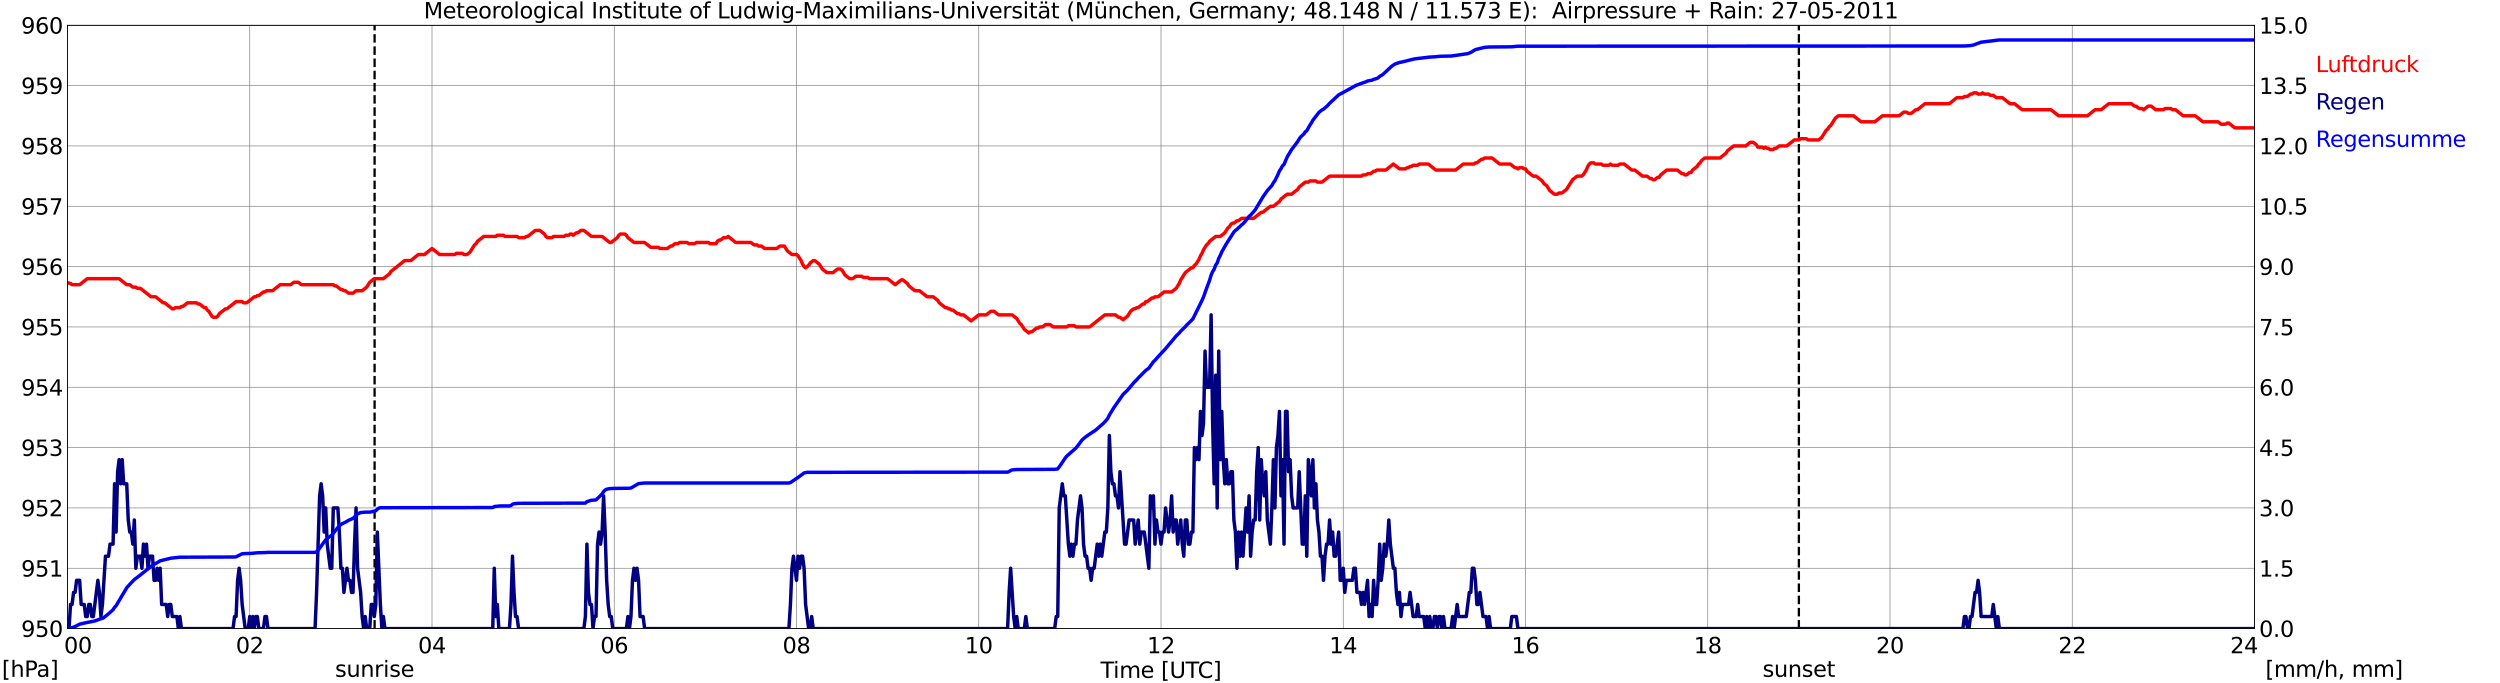
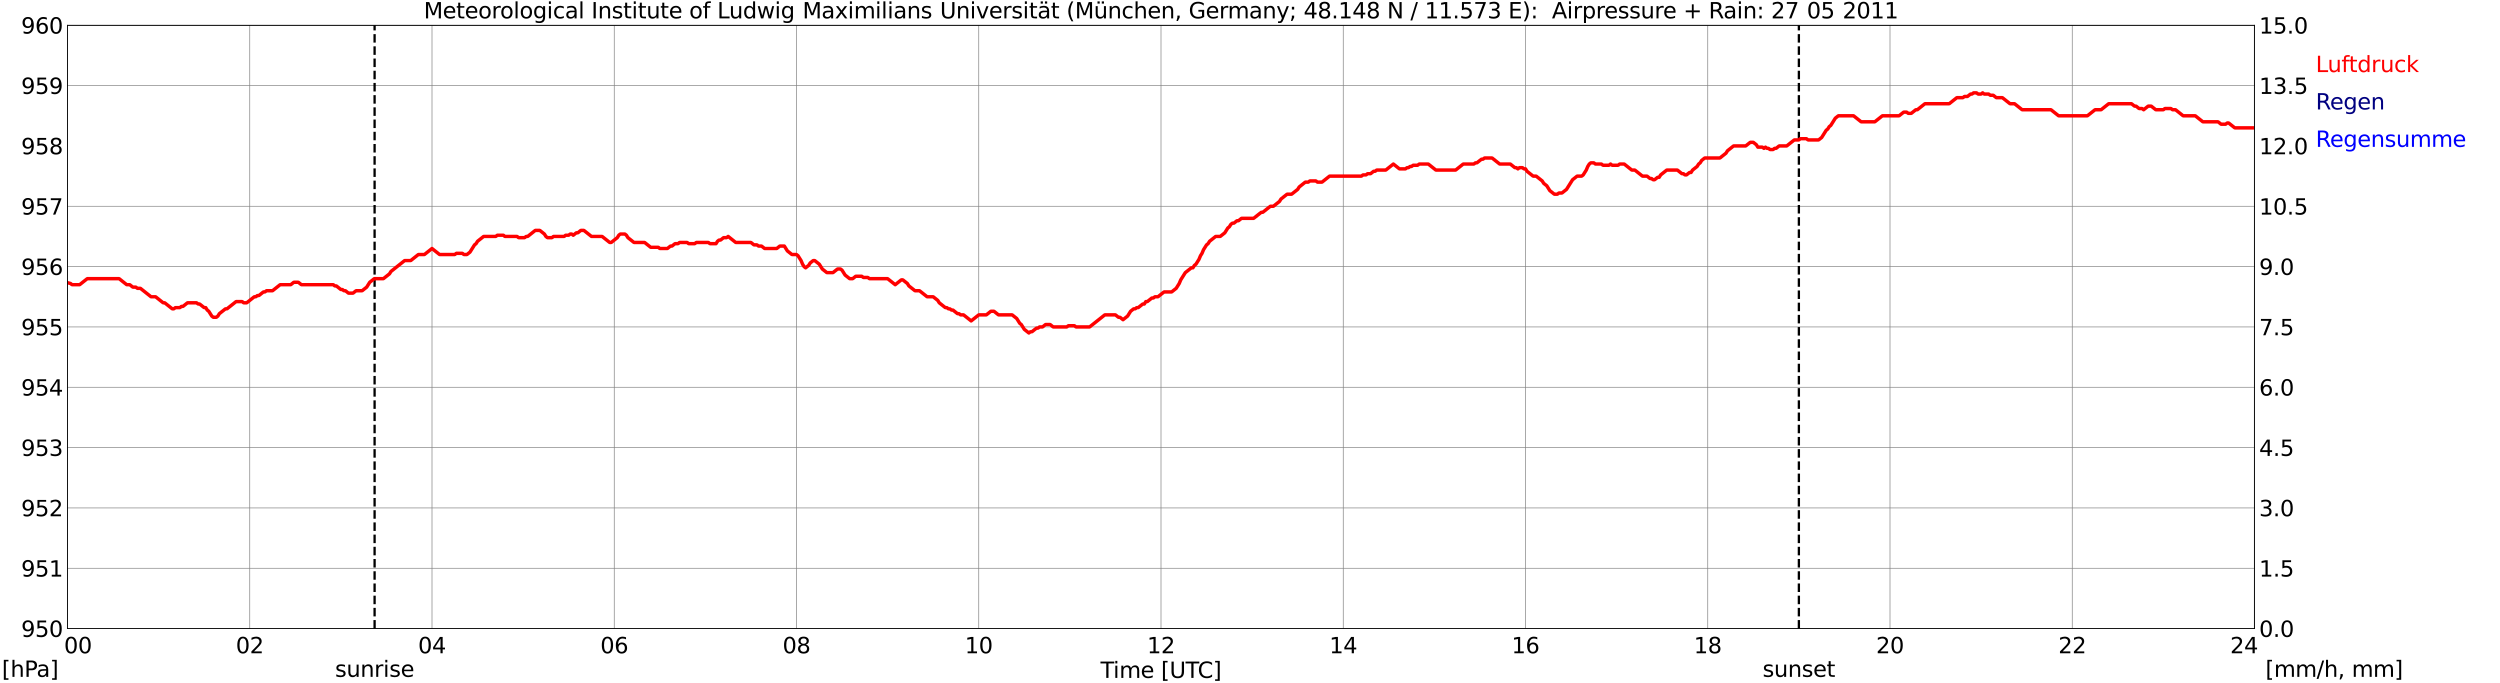
<svg xmlns="http://www.w3.org/2000/svg" xmlns:xlink="http://www.w3.org/1999/xlink" width="1085.4pt" height="296.64pt" viewBox="0 0 1085.4 296.64" version="1.1">
  <defs>
    <style type="text/css">*{stroke-linejoin: round; stroke-linecap: butt}</style>
  </defs>
  <g id="figure_1">
    <g id="patch_1">
      <path d="M 0 296.64  L 1085.4 296.64  L 1085.4 0  L 0 0  z " style="fill: #ffffff" />
    </g>
    <g id="axes_1">
      <g id="patch_2">
        <path d="M 29.306 272.909  L 978.814 272.909  L 978.814 10.976  L 29.306 10.976  z " style="fill: #ffffff" />
      </g>
      <g id="patch_3">
        <path d="M 978.814 272.909  L 978.814 272.909  L 978.814 10.976  L 978.814 10.976  z " clip-path="url(#peb176d49e3)" style="fill: #d3d3d3; opacity: 0.25; stroke: #d3d3d3; stroke-linejoin: miter" />
      </g>
      <g id="matplotlib.axis_1">
        <g id="xtick_1">
          <g id="line2d_1">
            <path d="M 29.306 272.909  L 29.306 10.976  " clip-path="url(#peb176d49e3)" style="fill: none; stroke: #808080; stroke-width: 0.3; stroke-linecap: square" />
          </g>
          <g id="line2d_2" />
          <g id="text_1">
            <g transform="translate(18.733 283.627) scale(0.095 -0.095)">
              <defs>
                <path id="DejaVuSans-20" transform="scale(0.016)" />
                <path id="DejaVuSans-30" d="M 2034 4250  Q 1547 4250 1301 3770  Q 1056 3291 1056 2328  Q 1056 1369 1301 889  Q 1547 409 2034 409  Q 2525 409 2770 889  Q 3016 1369 3016 2328  Q 3016 3291 2770 3770  Q 2525 4250 2034 4250  z M 2034 4750  Q 2819 4750 3233 4129  Q 3647 3509 3647 2328  Q 3647 1150 3233 529  Q 2819 -91 2034 -91  Q 1250 -91 836 529  Q 422 1150 422 2328  Q 422 3509 836 4129  Q 1250 4750 2034 4750  z " transform="scale(0.016)" />
              </defs>
              <use xlink:href="#DejaVuSans-20" />
              <use xlink:href="#DejaVuSans-20" transform="translate(31.787 0)" />
              <use xlink:href="#DejaVuSans-20" transform="translate(63.574 0)" />
              <use xlink:href="#DejaVuSans-30" transform="translate(95.361 0)" />
              <use xlink:href="#DejaVuSans-30" transform="translate(158.984 0)" />
            </g>
          </g>
        </g>
        <g id="xtick_2">
          <g id="line2d_3">
            <path d="M 108.431 272.909  L 108.431 10.976  " clip-path="url(#peb176d49e3)" style="fill: none; stroke: #808080; stroke-width: 0.3; stroke-linecap: square" />
          </g>
          <g id="line2d_4" />
          <g id="text_2">
            <g transform="translate(102.387 283.627) scale(0.095 -0.095)">
              <defs>
                <path id="DejaVuSans-32" d="M 1228 531  L 3431 531  L 3431 0  L 469 0  L 469 531  Q 828 903 1448 1529  Q 2069 2156 2228 2338  Q 2531 2678 2651 2914  Q 2772 3150 2772 3378  Q 2772 3750 2511 3984  Q 2250 4219 1831 4219  Q 1534 4219 1204 4116  Q 875 4013 500 3803  L 500 4441  Q 881 4594 1212 4672  Q 1544 4750 1819 4750  Q 2544 4750 2975 4387  Q 3406 4025 3406 3419  Q 3406 3131 3298 2873  Q 3191 2616 2906 2266  Q 2828 2175 2409 1742  Q 1991 1309 1228 531  z " transform="scale(0.016)" />
              </defs>
              <use xlink:href="#DejaVuSans-30" />
              <use xlink:href="#DejaVuSans-32" transform="translate(63.623 0)" />
            </g>
          </g>
        </g>
        <g id="xtick_3">
          <g id="line2d_5">
            <path d="M 187.557 272.909  L 187.557 10.976  " clip-path="url(#peb176d49e3)" style="fill: none; stroke: #808080; stroke-width: 0.3; stroke-linecap: square" />
          </g>
          <g id="line2d_6" />
          <g id="text_3">
            <g transform="translate(181.513 283.627) scale(0.095 -0.095)">
              <defs>
                <path id="DejaVuSans-34" d="M 2419 4116  L 825 1625  L 2419 1625  L 2419 4116  z M 2253 4666  L 3047 4666  L 3047 1625  L 3713 1625  L 3713 1100  L 3047 1100  L 3047 0  L 2419 0  L 2419 1100  L 313 1100  L 313 1709  L 2253 4666  z " transform="scale(0.016)" />
              </defs>
              <use xlink:href="#DejaVuSans-30" />
              <use xlink:href="#DejaVuSans-34" transform="translate(63.623 0)" />
            </g>
          </g>
        </g>
        <g id="xtick_4">
          <g id="line2d_7">
            <path d="M 266.683 272.909  L 266.683 10.976  " clip-path="url(#peb176d49e3)" style="fill: none; stroke: #808080; stroke-width: 0.3; stroke-linecap: square" />
          </g>
          <g id="line2d_8" />
          <g id="text_4">
            <g transform="translate(260.638 283.627) scale(0.095 -0.095)">
              <defs>
                <path id="DejaVuSans-36" d="M 2113 2584  Q 1688 2584 1439 2293  Q 1191 2003 1191 1497  Q 1191 994 1439 701  Q 1688 409 2113 409  Q 2538 409 2786 701  Q 3034 994 3034 1497  Q 3034 2003 2786 2293  Q 2538 2584 2113 2584  z M 3366 4563  L 3366 3988  Q 3128 4100 2886 4159  Q 2644 4219 2406 4219  Q 1781 4219 1451 3797  Q 1122 3375 1075 2522  Q 1259 2794 1537 2939  Q 1816 3084 2150 3084  Q 2853 3084 3261 2657  Q 3669 2231 3669 1497  Q 3669 778 3244 343  Q 2819 -91 2113 -91  Q 1303 -91 875 529  Q 447 1150 447 2328  Q 447 3434 972 4092  Q 1497 4750 2381 4750  Q 2619 4750 2861 4703  Q 3103 4656 3366 4563  z " transform="scale(0.016)" />
              </defs>
              <use xlink:href="#DejaVuSans-30" />
              <use xlink:href="#DejaVuSans-36" transform="translate(63.623 0)" />
            </g>
          </g>
        </g>
        <g id="xtick_5">
          <g id="line2d_9">
            <path d="M 345.808 272.909  L 345.808 10.976  " clip-path="url(#peb176d49e3)" style="fill: none; stroke: #808080; stroke-width: 0.3; stroke-linecap: square" />
          </g>
          <g id="line2d_10" />
          <g id="text_5">
            <g transform="translate(339.764 283.627) scale(0.095 -0.095)">
              <defs>
                <path id="DejaVuSans-38" d="M 2034 2216  Q 1584 2216 1326 1975  Q 1069 1734 1069 1313  Q 1069 891 1326 650  Q 1584 409 2034 409  Q 2484 409 2743 651  Q 3003 894 3003 1313  Q 3003 1734 2745 1975  Q 2488 2216 2034 2216  z M 1403 2484  Q 997 2584 770 2862  Q 544 3141 544 3541  Q 544 4100 942 4425  Q 1341 4750 2034 4750  Q 2731 4750 3128 4425  Q 3525 4100 3525 3541  Q 3525 3141 3298 2862  Q 3072 2584 2669 2484  Q 3125 2378 3379 2068  Q 3634 1759 3634 1313  Q 3634 634 3220 271  Q 2806 -91 2034 -91  Q 1263 -91 848 271  Q 434 634 434 1313  Q 434 1759 690 2068  Q 947 2378 1403 2484  z M 1172 3481  Q 1172 3119 1398 2916  Q 1625 2713 2034 2713  Q 2441 2713 2670 2916  Q 2900 3119 2900 3481  Q 2900 3844 2670 4047  Q 2441 4250 2034 4250  Q 1625 4250 1398 4047  Q 1172 3844 1172 3481  z " transform="scale(0.016)" />
              </defs>
              <use xlink:href="#DejaVuSans-30" />
              <use xlink:href="#DejaVuSans-38" transform="translate(63.623 0)" />
            </g>
          </g>
        </g>
        <g id="xtick_6">
          <g id="line2d_11">
            <path d="M 424.934 272.909  L 424.934 10.976  " clip-path="url(#peb176d49e3)" style="fill: none; stroke: #808080; stroke-width: 0.3; stroke-linecap: square" />
          </g>
          <g id="line2d_12" />
          <g id="text_6">
            <g transform="translate(418.89 283.627) scale(0.095 -0.095)">
              <defs>
                <path id="DejaVuSans-31" d="M 794 531  L 1825 531  L 1825 4091  L 703 3866  L 703 4441  L 1819 4666  L 2450 4666  L 2450 531  L 3481 531  L 3481 0  L 794 0  L 794 531  z " transform="scale(0.016)" />
              </defs>
              <use xlink:href="#DejaVuSans-31" />
              <use xlink:href="#DejaVuSans-30" transform="translate(63.623 0)" />
            </g>
          </g>
        </g>
        <g id="xtick_7">
          <g id="line2d_13">
            <path d="M 504.06 272.909  L 504.06 10.976  " clip-path="url(#peb176d49e3)" style="fill: none; stroke: #808080; stroke-width: 0.3; stroke-linecap: square" />
          </g>
          <g id="line2d_14" />
          <g id="text_7">
            <g transform="translate(498.015 283.627) scale(0.095 -0.095)">
              <use xlink:href="#DejaVuSans-31" />
              <use xlink:href="#DejaVuSans-32" transform="translate(63.623 0)" />
            </g>
          </g>
        </g>
        <g id="xtick_8">
          <g id="line2d_15">
            <path d="M 583.185 272.909  L 583.185 10.976  " clip-path="url(#peb176d49e3)" style="fill: none; stroke: #808080; stroke-width: 0.3; stroke-linecap: square" />
          </g>
          <g id="line2d_16" />
          <g id="text_8">
            <g transform="translate(577.141 283.627) scale(0.095 -0.095)">
              <use xlink:href="#DejaVuSans-31" />
              <use xlink:href="#DejaVuSans-34" transform="translate(63.623 0)" />
            </g>
          </g>
        </g>
        <g id="xtick_9">
          <g id="line2d_17">
            <path d="M 662.311 272.909  L 662.311 10.976  " clip-path="url(#peb176d49e3)" style="fill: none; stroke: #808080; stroke-width: 0.3; stroke-linecap: square" />
          </g>
          <g id="line2d_18" />
          <g id="text_9">
            <g transform="translate(656.267 283.627) scale(0.095 -0.095)">
              <use xlink:href="#DejaVuSans-31" />
              <use xlink:href="#DejaVuSans-36" transform="translate(63.623 0)" />
            </g>
          </g>
        </g>
        <g id="xtick_10">
          <g id="line2d_19">
            <path d="M 741.437 272.909  L 741.437 10.976  " clip-path="url(#peb176d49e3)" style="fill: none; stroke: #808080; stroke-width: 0.3; stroke-linecap: square" />
          </g>
          <g id="line2d_20" />
          <g id="text_10">
            <g transform="translate(735.392 283.627) scale(0.095 -0.095)">
              <use xlink:href="#DejaVuSans-31" />
              <use xlink:href="#DejaVuSans-38" transform="translate(63.623 0)" />
            </g>
          </g>
        </g>
        <g id="xtick_11">
          <g id="line2d_21">
            <path d="M 820.562 272.909  L 820.562 10.976  " clip-path="url(#peb176d49e3)" style="fill: none; stroke: #808080; stroke-width: 0.3; stroke-linecap: square" />
          </g>
          <g id="line2d_22" />
          <g id="text_11">
            <g transform="translate(814.518 283.627) scale(0.095 -0.095)">
              <use xlink:href="#DejaVuSans-32" />
              <use xlink:href="#DejaVuSans-30" transform="translate(63.623 0)" />
            </g>
          </g>
        </g>
        <g id="xtick_12">
          <g id="line2d_23">
            <path d="M 899.688 272.909  L 899.688 10.976  " clip-path="url(#peb176d49e3)" style="fill: none; stroke: #808080; stroke-width: 0.3; stroke-linecap: square" />
          </g>
          <g id="line2d_24" />
          <g id="text_12">
            <g transform="translate(893.644 283.627) scale(0.095 -0.095)">
              <use xlink:href="#DejaVuSans-32" />
              <use xlink:href="#DejaVuSans-32" transform="translate(63.623 0)" />
            </g>
          </g>
        </g>
        <g id="xtick_13">
          <g id="line2d_25">
            <path d="M 978.814 272.909  L 978.814 10.976  " clip-path="url(#peb176d49e3)" style="fill: none; stroke: #808080; stroke-width: 0.3; stroke-linecap: square" />
          </g>
          <g id="line2d_26" />
          <g id="text_13">
            <g transform="translate(968.241 283.627) scale(0.095 -0.095)">
              <use xlink:href="#DejaVuSans-32" />
              <use xlink:href="#DejaVuSans-34" transform="translate(63.623 0)" />
              <use xlink:href="#DejaVuSans-20" transform="translate(127.246 0)" />
              <use xlink:href="#DejaVuSans-20" transform="translate(159.033 0)" />
              <use xlink:href="#DejaVuSans-20" transform="translate(190.82 0)" />
            </g>
          </g>
        </g>
        <g id="text_14">
          <g transform="translate(477.806 294.322) scale(0.095 -0.095)">
            <defs>
              <path id="DejaVuSans-54" d="M -19 4666  L 3928 4666  L 3928 4134  L 2272 4134  L 2272 0  L 1638 0  L 1638 4134  L -19 4134  L -19 4666  z " transform="scale(0.016)" />
              <path id="DejaVuSans-69" d="M 603 3500  L 1178 3500  L 1178 0  L 603 0  L 603 3500  z M 603 4863  L 1178 4863  L 1178 4134  L 603 4134  L 603 4863  z " transform="scale(0.016)" />
              <path id="DejaVuSans-6d" d="M 3328 2828  Q 3544 3216 3844 3400  Q 4144 3584 4550 3584  Q 5097 3584 5394 3201  Q 5691 2819 5691 2113  L 5691 0  L 5113 0  L 5113 2094  Q 5113 2597 4934 2840  Q 4756 3084 4391 3084  Q 3944 3084 3684 2787  Q 3425 2491 3425 1978  L 3425 0  L 2847 0  L 2847 2094  Q 2847 2600 2669 2842  Q 2491 3084 2119 3084  Q 1678 3084 1418 2786  Q 1159 2488 1159 1978  L 1159 0  L 581 0  L 581 3500  L 1159 3500  L 1159 2956  Q 1356 3278 1631 3431  Q 1906 3584 2284 3584  Q 2666 3584 2933 3390  Q 3200 3197 3328 2828  z " transform="scale(0.016)" />
              <path id="DejaVuSans-65" d="M 3597 1894  L 3597 1613  L 953 1613  Q 991 1019 1311 708  Q 1631 397 2203 397  Q 2534 397 2845 478  Q 3156 559 3463 722  L 3463 178  Q 3153 47 2828 -22  Q 2503 -91 2169 -91  Q 1331 -91 842 396  Q 353 884 353 1716  Q 353 2575 817 3079  Q 1281 3584 2069 3584  Q 2775 3584 3186 3129  Q 3597 2675 3597 1894  z M 3022 2063  Q 3016 2534 2758 2815  Q 2500 3097 2075 3097  Q 1594 3097 1305 2825  Q 1016 2553 972 2059  L 3022 2063  z " transform="scale(0.016)" />
              <path id="DejaVuSans-5b" d="M 550 4863  L 1875 4863  L 1875 4416  L 1125 4416  L 1125 -397  L 1875 -397  L 1875 -844  L 550 -844  L 550 4863  z " transform="scale(0.016)" />
              <path id="DejaVuSans-55" d="M 556 4666  L 1191 4666  L 1191 1831  Q 1191 1081 1462 751  Q 1734 422 2344 422  Q 2950 422 3222 751  Q 3494 1081 3494 1831  L 3494 4666  L 4128 4666  L 4128 1753  Q 4128 841 3676 375  Q 3225 -91 2344 -91  Q 1459 -91 1007 375  Q 556 841 556 1753  L 556 4666  z " transform="scale(0.016)" />
              <path id="DejaVuSans-43" d="M 4122 4306  L 4122 3641  Q 3803 3938 3442 4084  Q 3081 4231 2675 4231  Q 1875 4231 1450 3742  Q 1025 3253 1025 2328  Q 1025 1406 1450 917  Q 1875 428 2675 428  Q 3081 428 3442 575  Q 3803 722 4122 1019  L 4122 359  Q 3791 134 3420 21  Q 3050 -91 2638 -91  Q 1578 -91 968 557  Q 359 1206 359 2328  Q 359 3453 968 4101  Q 1578 4750 2638 4750  Q 3056 4750 3426 4639  Q 3797 4528 4122 4306  z " transform="scale(0.016)" />
              <path id="DejaVuSans-5d" d="M 1947 4863  L 1947 -844  L 622 -844  L 622 -397  L 1369 -397  L 1369 4416  L 622 4416  L 622 4863  L 1947 4863  z " transform="scale(0.016)" />
            </defs>
            <use xlink:href="#DejaVuSans-54" />
            <use xlink:href="#DejaVuSans-69" transform="translate(57.959 0)" />
            <use xlink:href="#DejaVuSans-6d" transform="translate(85.742 0)" />
            <use xlink:href="#DejaVuSans-65" transform="translate(183.154 0)" />
            <use xlink:href="#DejaVuSans-20" transform="translate(244.678 0)" />
            <use xlink:href="#DejaVuSans-5b" transform="translate(276.465 0)" />
            <use xlink:href="#DejaVuSans-55" transform="translate(315.479 0)" />
            <use xlink:href="#DejaVuSans-54" transform="translate(388.672 0)" />
            <use xlink:href="#DejaVuSans-43" transform="translate(443.881 0)" />
            <use xlink:href="#DejaVuSans-5d" transform="translate(513.705 0)" />
          </g>
        </g>
      </g>
      <g id="matplotlib.axis_2">
        <g id="ytick_1">
          <g id="line2d_27">
            <path d="M 29.306 272.909  L 978.814 272.909  " clip-path="url(#peb176d49e3)" style="fill: none; stroke: #808080; stroke-width: 0.3; stroke-linecap: square" />
          </g>
          <g id="line2d_28" />
          <g id="text_15">
            <g transform="translate(9.173 276.518) scale(0.095 -0.095)">
              <defs>
                <path id="DejaVuSans-39" d="M 703 97  L 703 672  Q 941 559 1184 500  Q 1428 441 1663 441  Q 2288 441 2617 861  Q 2947 1281 2994 2138  Q 2813 1869 2534 1725  Q 2256 1581 1919 1581  Q 1219 1581 811 2004  Q 403 2428 403 3163  Q 403 3881 828 4315  Q 1253 4750 1959 4750  Q 2769 4750 3195 4129  Q 3622 3509 3622 2328  Q 3622 1225 3098 567  Q 2575 -91 1691 -91  Q 1453 -91 1209 -44  Q 966 3 703 97  z M 1959 2075  Q 2384 2075 2632 2365  Q 2881 2656 2881 3163  Q 2881 3666 2632 3958  Q 2384 4250 1959 4250  Q 1534 4250 1286 3958  Q 1038 3666 1038 3163  Q 1038 2656 1286 2365  Q 1534 2075 1959 2075  z " transform="scale(0.016)" />
                <path id="DejaVuSans-35" d="M 691 4666  L 3169 4666  L 3169 4134  L 1269 4134  L 1269 2991  Q 1406 3038 1543 3061  Q 1681 3084 1819 3084  Q 2600 3084 3056 2656  Q 3513 2228 3513 1497  Q 3513 744 3044 326  Q 2575 -91 1722 -91  Q 1428 -91 1123 -41  Q 819 9 494 109  L 494 744  Q 775 591 1075 516  Q 1375 441 1709 441  Q 2250 441 2565 725  Q 2881 1009 2881 1497  Q 2881 1984 2565 2268  Q 2250 2553 1709 2553  Q 1456 2553 1204 2497  Q 953 2441 691 2322  L 691 4666  z " transform="scale(0.016)" />
              </defs>
              <use xlink:href="#DejaVuSans-39" />
              <use xlink:href="#DejaVuSans-35" transform="translate(63.623 0)" />
              <use xlink:href="#DejaVuSans-30" transform="translate(127.246 0)" />
            </g>
          </g>
        </g>
        <g id="ytick_2">
          <g id="line2d_29">
            <path d="M 29.306 246.715  L 978.814 246.715  " clip-path="url(#peb176d49e3)" style="fill: none; stroke: #808080; stroke-width: 0.3; stroke-linecap: square" />
          </g>
          <g id="line2d_30" />
          <g id="text_16">
            <g transform="translate(9.173 250.325) scale(0.095 -0.095)">
              <use xlink:href="#DejaVuSans-39" />
              <use xlink:href="#DejaVuSans-35" transform="translate(63.623 0)" />
              <use xlink:href="#DejaVuSans-31" transform="translate(127.246 0)" />
            </g>
          </g>
        </g>
        <g id="ytick_3">
          <g id="line2d_31">
            <path d="M 29.306 220.522  L 978.814 220.522  " clip-path="url(#peb176d49e3)" style="fill: none; stroke: #808080; stroke-width: 0.3; stroke-linecap: square" />
          </g>
          <g id="line2d_32" />
          <g id="text_17">
            <g transform="translate(9.173 224.131) scale(0.095 -0.095)">
              <use xlink:href="#DejaVuSans-39" />
              <use xlink:href="#DejaVuSans-35" transform="translate(63.623 0)" />
              <use xlink:href="#DejaVuSans-32" transform="translate(127.246 0)" />
            </g>
          </g>
        </g>
        <g id="ytick_4">
          <g id="line2d_33">
            <path d="M 29.306 194.329  L 978.814 194.329  " clip-path="url(#peb176d49e3)" style="fill: none; stroke: #808080; stroke-width: 0.3; stroke-linecap: square" />
          </g>
          <g id="line2d_34" />
          <g id="text_18">
            <g transform="translate(9.173 197.938) scale(0.095 -0.095)">
              <defs>
                <path id="DejaVuSans-33" d="M 2597 2516  Q 3050 2419 3304 2112  Q 3559 1806 3559 1356  Q 3559 666 3084 287  Q 2609 -91 1734 -91  Q 1441 -91 1130 -33  Q 819 25 488 141  L 488 750  Q 750 597 1062 519  Q 1375 441 1716 441  Q 2309 441 2620 675  Q 2931 909 2931 1356  Q 2931 1769 2642 2001  Q 2353 2234 1838 2234  L 1294 2234  L 1294 2753  L 1863 2753  Q 2328 2753 2575 2939  Q 2822 3125 2822 3475  Q 2822 3834 2567 4026  Q 2313 4219 1838 4219  Q 1578 4219 1281 4162  Q 984 4106 628 3988  L 628 4550  Q 988 4650 1302 4700  Q 1616 4750 1894 4750  Q 2613 4750 3031 4423  Q 3450 4097 3450 3541  Q 3450 3153 3228 2886  Q 3006 2619 2597 2516  z " transform="scale(0.016)" />
              </defs>
              <use xlink:href="#DejaVuSans-39" />
              <use xlink:href="#DejaVuSans-35" transform="translate(63.623 0)" />
              <use xlink:href="#DejaVuSans-33" transform="translate(127.246 0)" />
            </g>
          </g>
        </g>
        <g id="ytick_5">
          <g id="line2d_35">
            <path d="M 29.306 168.136  L 978.814 168.136  " clip-path="url(#peb176d49e3)" style="fill: none; stroke: #808080; stroke-width: 0.3; stroke-linecap: square" />
          </g>
          <g id="line2d_36" />
          <g id="text_19">
            <g transform="translate(9.173 171.745) scale(0.095 -0.095)">
              <use xlink:href="#DejaVuSans-39" />
              <use xlink:href="#DejaVuSans-35" transform="translate(63.623 0)" />
              <use xlink:href="#DejaVuSans-34" transform="translate(127.246 0)" />
            </g>
          </g>
        </g>
        <g id="ytick_6">
          <g id="line2d_37">
            <path d="M 29.306 141.942  L 978.814 141.942  " clip-path="url(#peb176d49e3)" style="fill: none; stroke: #808080; stroke-width: 0.3; stroke-linecap: square" />
          </g>
          <g id="line2d_38" />
          <g id="text_20">
            <g transform="translate(9.173 145.551) scale(0.095 -0.095)">
              <use xlink:href="#DejaVuSans-39" />
              <use xlink:href="#DejaVuSans-35" transform="translate(63.623 0)" />
              <use xlink:href="#DejaVuSans-35" transform="translate(127.246 0)" />
            </g>
          </g>
        </g>
        <g id="ytick_7">
          <g id="line2d_39">
            <path d="M 29.306 115.749  L 978.814 115.749  " clip-path="url(#peb176d49e3)" style="fill: none; stroke: #808080; stroke-width: 0.3; stroke-linecap: square" />
          </g>
          <g id="line2d_40" />
          <g id="text_21">
            <g transform="translate(9.173 119.358) scale(0.095 -0.095)">
              <use xlink:href="#DejaVuSans-39" />
              <use xlink:href="#DejaVuSans-35" transform="translate(63.623 0)" />
              <use xlink:href="#DejaVuSans-36" transform="translate(127.246 0)" />
            </g>
          </g>
        </g>
        <g id="ytick_8">
          <g id="line2d_41">
            <path d="M 29.306 89.556  L 978.814 89.556  " clip-path="url(#peb176d49e3)" style="fill: none; stroke: #808080; stroke-width: 0.3; stroke-linecap: square" />
          </g>
          <g id="line2d_42" />
          <g id="text_22">
            <g transform="translate(9.173 93.165) scale(0.095 -0.095)">
              <defs>
                <path id="DejaVuSans-37" d="M 525 4666  L 3525 4666  L 3525 4397  L 1831 0  L 1172 0  L 2766 4134  L 525 4134  L 525 4666  z " transform="scale(0.016)" />
              </defs>
              <use xlink:href="#DejaVuSans-39" />
              <use xlink:href="#DejaVuSans-35" transform="translate(63.623 0)" />
              <use xlink:href="#DejaVuSans-37" transform="translate(127.246 0)" />
            </g>
          </g>
        </g>
        <g id="ytick_9">
          <g id="line2d_43">
-             <path d="M 29.306 63.362  L 978.814 63.362  " clip-path="url(#peb176d49e3)" style="fill: none; stroke: #808080; stroke-width: 0.3; stroke-linecap: square" />
-           </g>
+             </g>
          <g id="line2d_44" />
          <g id="text_23">
            <g transform="translate(9.173 66.972) scale(0.095 -0.095)">
              <use xlink:href="#DejaVuSans-39" />
              <use xlink:href="#DejaVuSans-35" transform="translate(63.623 0)" />
              <use xlink:href="#DejaVuSans-38" transform="translate(127.246 0)" />
            </g>
          </g>
        </g>
        <g id="ytick_10">
          <g id="line2d_45">
            <path d="M 29.306 37.169  L 978.814 37.169  " clip-path="url(#peb176d49e3)" style="fill: none; stroke: #808080; stroke-width: 0.3; stroke-linecap: square" />
          </g>
          <g id="line2d_46" />
          <g id="text_24">
            <g transform="translate(9.173 40.778) scale(0.095 -0.095)">
              <use xlink:href="#DejaVuSans-39" />
              <use xlink:href="#DejaVuSans-35" transform="translate(63.623 0)" />
              <use xlink:href="#DejaVuSans-39" transform="translate(127.246 0)" />
            </g>
          </g>
        </g>
        <g id="ytick_11">
          <g id="line2d_47">
            <path d="M 29.306 10.976  L 978.814 10.976  " clip-path="url(#peb176d49e3)" style="fill: none; stroke: #808080; stroke-width: 0.3; stroke-linecap: square" />
          </g>
          <g id="line2d_48" />
          <g id="text_25">
            <g transform="translate(9.173 14.585) scale(0.095 -0.095)">
              <use xlink:href="#DejaVuSans-39" />
              <use xlink:href="#DejaVuSans-36" transform="translate(63.623 0)" />
              <use xlink:href="#DejaVuSans-30" transform="translate(127.246 0)" />
            </g>
          </g>
        </g>
      </g>
      <g id="line2d_49">
        <path d="M 162.633 272.909  L 162.633 10.976  " clip-path="url(#peb176d49e3)" style="fill: none; stroke-dasharray: 3.7,1.6; stroke-dashoffset: 0; stroke: #000000" />
      </g>
      <g id="line2d_50">
        <path d="M 781 272.909  L 781 10.976  " clip-path="url(#peb176d49e3)" style="fill: none; stroke-dasharray: 3.7,1.6; stroke-dashoffset: 0; stroke: #000000" />
      </g>
      <g id="line2d_51">
        <path d="M 29.306 122.734  L 30.625 123.083  L 31.284 123.607  L 34.581 123.607  L 37.878 120.988  L 51.725 120.988  L 55.022 123.607  L 56.34 123.607  L 57.659 124.655  L 58.978 124.655  L 59.637 125.179  L 60.956 125.179  L 65.572 128.846  L 67.55 128.846  L 70.847 131.465  L 71.506 131.465  L 74.803 134.084  L 75.462 134.084  L 76.122 133.56  L 78.1 133.56  L 78.759 133.037  L 79.419 133.037  L 81.397 131.465  L 85.353 131.465  L 86.013 131.989  L 86.672 131.989  L 88.65 133.56  L 89.309 133.56  L 89.969 134.608  L 90.628 135.132  L 91.947 137.227  L 92.606 137.751  L 93.925 137.751  L 94.584 137.227  L 95.244 136.18  L 97.881 134.084  L 98.541 134.084  L 102.497 130.941  L 105.135 130.941  L 105.794 131.465  L 107.113 131.465  L 110.41 128.846  L 111.069 128.846  L 111.728 128.322  L 112.388 128.322  L 114.366 126.75  L 115.025 126.75  L 115.685 126.226  L 118.322 126.226  L 121.619 123.607  L 126.235 123.607  L 127.553 122.559  L 129.532 122.559  L 130.85 123.607  L 144.697 123.607  L 145.357 124.131  L 146.016 124.131  L 147.994 125.702  L 148.654 125.702  L 149.313 126.226  L 149.972 126.226  L 151.291 127.274  L 153.269 127.274  L 154.588 126.226  L 157.226 126.226  L 159.204 124.655  L 160.523 122.559  L 162.501 120.988  L 166.457 120.988  L 169.094 118.892  L 169.754 117.844  L 175.688 113.13  L 178.326 113.13  L 181.623 110.51  L 184.26 110.51  L 187.557 107.891  L 190.854 110.51  L 197.448 110.51  L 198.107 109.986  L 200.745 109.986  L 201.404 110.51  L 202.723 110.51  L 204.042 109.463  L 206.02 106.319  L 206.679 105.795  L 207.339 104.748  L 209.976 102.652  L 215.251 102.652  L 215.91 102.128  L 218.548 102.128  L 219.207 102.652  L 224.482 102.652  L 225.142 103.176  L 227.779 103.176  L 228.439 102.652  L 229.098 102.652  L 232.395 100.033  L 234.373 100.033  L 236.351 101.605  L 237.011 102.652  L 237.67 103.176  L 239.648 103.176  L 240.308 102.652  L 244.923 102.652  L 245.583 102.128  L 246.901 102.128  L 247.561 101.605  L 248.22 101.605  L 248.88 102.128  L 250.198 101.081  L 250.858 101.081  L 252.176 100.033  L 253.495 100.033  L 256.792 102.652  L 261.408 102.652  L 264.705 105.272  L 265.364 105.272  L 268.002 103.176  L 268.661 102.128  L 269.32 101.605  L 271.298 101.605  L 271.958 102.128  L 272.617 103.176  L 275.255 105.272  L 279.87 105.272  L 282.508 107.367  L 285.805 107.367  L 286.464 107.891  L 289.761 107.891  L 291.08 106.843  L 291.739 106.843  L 293.058 105.795  L 294.377 105.795  L 295.036 105.272  L 298.333 105.272  L 298.992 105.795  L 301.63 105.795  L 302.289 105.272  L 307.564 105.272  L 308.224 105.795  L 310.861 105.795  L 311.521 104.748  L 312.18 104.224  L 312.839 104.224  L 314.158 103.176  L 315.477 103.176  L 316.136 102.652  L 319.433 105.272  L 326.027 105.272  L 327.346 106.319  L 328.665 106.319  L 329.324 106.843  L 330.643 106.843  L 331.961 107.891  L 337.236 107.891  L 338.555 106.843  L 340.533 106.843  L 341.852 108.939  L 343.83 110.51  L 345.808 110.51  L 346.468 111.034  L 347.787 113.13  L 348.446 114.701  L 349.105 115.749  L 349.765 116.273  L 351.083 115.225  L 351.743 114.177  L 353.062 113.13  L 353.721 113.13  L 355.699 114.701  L 357.018 116.797  L 358.996 118.368  L 361.634 118.368  L 363.612 116.797  L 364.93 116.797  L 365.59 117.321  L 366.909 119.416  L 368.887 120.988  L 370.206 120.988  L 371.524 119.94  L 374.162 119.94  L 374.821 120.464  L 376.799 120.464  L 377.459 120.988  L 385.371 120.988  L 388.668 123.607  L 391.306 121.511  L 391.965 121.511  L 393.943 123.083  L 394.603 124.131  L 397.24 126.226  L 399.218 126.226  L 402.515 128.846  L 405.153 128.846  L 407.131 130.417  L 407.79 131.465  L 410.428 133.56  L 411.087 133.56  L 411.746 134.084  L 412.406 134.084  L 413.065 134.608  L 413.725 134.608  L 415.703 136.18  L 416.362 136.18  L 417.022 136.704  L 418.34 136.704  L 421.637 139.323  L 424.934 136.704  L 428.231 136.704  L 430.209 135.132  L 431.528 135.132  L 433.506 136.704  L 439.44 136.704  L 441.419 138.275  L 442.737 140.371  L 443.397 140.895  L 444.716 142.99  L 446.694 144.562  L 447.353 144.038  L 448.012 144.038  L 449.991 142.466  L 450.65 142.466  L 451.309 141.942  L 452.628 141.942  L 453.947 140.895  L 455.925 140.895  L 457.244 141.942  L 463.178 141.942  L 463.838 141.418  L 466.475 141.418  L 467.134 141.942  L 473.069 141.942  L 479.663 136.704  L 484.278 136.704  L 485.597 137.751  L 486.256 137.751  L 487.575 138.799  L 489.553 137.227  L 490.872 135.132  L 492.191 134.084  L 492.85 134.084  L 493.51 133.56  L 494.169 133.56  L 496.147 131.989  L 496.807 131.989  L 497.466 130.941  L 498.125 130.941  L 500.103 129.369  L 500.763 129.369  L 501.422 128.846  L 502.741 128.846  L 505.379 126.75  L 508.675 126.75  L 510.654 125.179  L 511.972 123.083  L 512.632 121.511  L 514.61 118.368  L 517.247 116.273  L 517.907 116.273  L 518.566 115.225  L 519.226 114.701  L 520.544 112.606  L 521.204 111.034  L 521.863 109.986  L 522.522 108.415  L 523.841 106.319  L 524.501 105.795  L 525.16 104.748  L 527.797 102.652  L 529.776 102.652  L 531.754 101.081  L 533.073 98.985  L 533.732 98.461  L 534.391 97.414  L 535.051 96.89  L 535.71 96.89  L 537.029 95.842  L 537.688 95.842  L 539.007 94.794  L 544.282 94.794  L 547.579 92.175  L 548.238 92.175  L 551.535 89.556  L 552.854 89.556  L 555.491 87.46  L 556.151 86.412  L 558.788 84.317  L 560.766 84.317  L 563.404 82.221  L 564.063 81.174  L 566.701 79.078  L 568.02 79.078  L 568.679 78.554  L 571.317 78.554  L 571.976 79.078  L 573.954 79.078  L 577.251 76.459  L 591.098 76.459  L 591.757 75.935  L 593.076 75.935  L 593.736 75.411  L 595.054 75.411  L 596.373 74.363  L 597.032 74.363  L 597.692 73.84  L 601.648 73.84  L 604.945 71.22  L 607.582 73.316  L 610.22 73.316  L 610.879 72.792  L 611.539 72.792  L 612.198 72.268  L 612.858 72.268  L 613.517 71.744  L 615.495 71.744  L 616.154 71.22  L 620.111 71.22  L 623.408 73.84  L 631.98 73.84  L 635.276 71.22  L 639.892 71.22  L 640.552 70.696  L 641.211 70.696  L 643.189 69.125  L 643.848 69.125  L 644.508 68.601  L 647.805 68.601  L 651.102 71.22  L 655.717 71.22  L 657.695 72.792  L 658.355 72.792  L 659.014 73.316  L 659.674 72.792  L 660.992 72.792  L 661.652 73.316  L 662.311 73.316  L 662.97 74.363  L 665.608 76.459  L 666.927 76.459  L 669.564 78.554  L 670.224 79.602  L 671.542 80.65  L 672.861 82.745  L 674.839 84.317  L 676.158 84.317  L 676.817 83.793  L 678.136 83.793  L 680.114 82.221  L 682.752 78.031  L 684.73 76.459  L 686.708 76.459  L 687.368 75.935  L 688.686 73.84  L 689.346 72.268  L 690.005 71.22  L 690.664 70.696  L 691.983 70.696  L 692.643 71.22  L 695.28 71.22  L 695.939 71.744  L 698.577 71.744  L 699.236 71.22  L 699.896 71.744  L 702.533 71.744  L 703.193 71.22  L 705.171 71.22  L 708.468 73.84  L 709.786 73.84  L 713.083 76.459  L 715.062 76.459  L 716.38 77.507  L 717.04 77.507  L 717.699 78.031  L 718.358 78.031  L 719.677 76.983  L 720.337 76.983  L 720.996 75.935  L 723.633 73.84  L 728.249 73.84  L 730.227 75.411  L 730.887 75.411  L 731.546 75.935  L 732.205 75.935  L 733.524 74.887  L 734.184 74.887  L 734.843 73.84  L 736.821 72.268  L 737.48 71.22  L 738.14 70.696  L 738.799 69.649  L 740.118 68.601  L 746.712 68.601  L 749.349 66.506  L 750.009 65.458  L 752.646 63.362  L 757.921 63.362  L 759.899 61.791  L 761.218 61.791  L 762.537 62.838  L 763.196 63.886  L 765.174 63.886  L 765.834 64.41  L 766.493 63.886  L 767.153 64.41  L 767.812 64.41  L 768.471 64.934  L 769.79 64.934  L 770.449 64.41  L 771.109 64.41  L 772.428 63.362  L 775.725 63.362  L 779.021 60.743  L 781 60.743  L 781.659 60.219  L 784.296 60.219  L 784.956 60.743  L 789.572 60.743  L 790.89 59.695  L 792.868 56.552  L 793.528 56.028  L 794.187 54.98  L 794.847 54.457  L 796.825 51.313  L 798.143 50.266  L 804.737 50.266  L 808.034 52.885  L 813.969 52.885  L 817.265 50.266  L 824.519 50.266  L 826.497 48.694  L 827.816 48.694  L 828.475 49.218  L 829.794 49.218  L 831.772 47.646  L 832.431 47.646  L 835.728 45.027  L 846.278 45.027  L 849.575 42.408  L 852.213 42.408  L 852.872 41.884  L 854.191 41.884  L 855.51 40.836  L 856.169 40.836  L 856.828 40.312  L 858.147 40.312  L 858.806 40.836  L 860.125 40.836  L 860.785 40.312  L 861.444 40.836  L 863.422 40.836  L 864.082 41.36  L 865.4 41.36  L 866.719 42.408  L 869.357 42.408  L 872.653 45.027  L 874.632 45.027  L 877.929 47.646  L 890.457 47.646  L 893.754 50.266  L 906.282 50.266  L 909.579 47.646  L 912.216 47.646  L 915.513 45.027  L 925.404 45.027  L 926.723 46.075  L 927.382 46.075  L 928.701 47.122  L 930.02 47.122  L 930.679 47.646  L 932.657 46.075  L 933.976 46.075  L 935.954 47.646  L 939.251 47.646  L 939.91 47.122  L 942.548 47.122  L 943.207 47.646  L 944.526 47.646  L 947.823 50.266  L 953.098 50.266  L 956.395 52.885  L 962.989 52.885  L 964.307 53.933  L 966.285 53.933  L 966.945 53.409  L 967.604 53.409  L 970.242 55.504  L 978.154 55.504  L 978.154 55.504  " clip-path="url(#peb176d49e3)" style="fill: none; stroke: #ff0000; stroke-width: 1.5; stroke-linecap: square" />
      </g>
      <g id="patch_4">
        <path d="M 29.306 272.909  L 29.306 10.976  " style="fill: none; stroke: #000000; stroke-width: 0.3; stroke-linejoin: miter; stroke-linecap: square" />
      </g>
      <g id="patch_5">
        <path d="M 978.814 272.909  L 978.814 10.976  " style="fill: none; stroke: #000000; stroke-width: 0.3; stroke-linejoin: miter; stroke-linecap: square" />
      </g>
      <g id="patch_6">
        <path d="M 29.306 272.909  L 978.814 272.909  " style="fill: none; stroke: #000000; stroke-width: 0.3; stroke-linejoin: miter; stroke-linecap: square" />
      </g>
      <g id="patch_7">
        <path d="M 29.306 10.976  L 978.814 10.976  " style="fill: none; stroke: #000000; stroke-width: 0.3; stroke-linejoin: miter; stroke-linecap: square" />
      </g>
      <g id="text_26">
        <g transform="translate(145.468 293.863) scale(0.095 -0.095)">
          <defs>
            <path id="DejaVuSans-73" d="M 2834 3397  L 2834 2853  Q 2591 2978 2328 3040  Q 2066 3103 1784 3103  Q 1356 3103 1142 2972  Q 928 2841 928 2578  Q 928 2378 1081 2264  Q 1234 2150 1697 2047  L 1894 2003  Q 2506 1872 2764 1633  Q 3022 1394 3022 966  Q 3022 478 2636 193  Q 2250 -91 1575 -91  Q 1294 -91 989 -36  Q 684 19 347 128  L 347 722  Q 666 556 975 473  Q 1284 391 1588 391  Q 1994 391 2212 530  Q 2431 669 2431 922  Q 2431 1156 2273 1281  Q 2116 1406 1581 1522  L 1381 1569  Q 847 1681 609 1914  Q 372 2147 372 2553  Q 372 3047 722 3315  Q 1072 3584 1716 3584  Q 2034 3584 2315 3537  Q 2597 3491 2834 3397  z " transform="scale(0.016)" />
            <path id="DejaVuSans-75" d="M 544 1381  L 544 3500  L 1119 3500  L 1119 1403  Q 1119 906 1312 657  Q 1506 409 1894 409  Q 2359 409 2629 706  Q 2900 1003 2900 1516  L 2900 3500  L 3475 3500  L 3475 0  L 2900 0  L 2900 538  Q 2691 219 2414 64  Q 2138 -91 1772 -91  Q 1169 -91 856 284  Q 544 659 544 1381  z M 1991 3584  L 1991 3584  z " transform="scale(0.016)" />
            <path id="DejaVuSans-6e" d="M 3513 2113  L 3513 0  L 2938 0  L 2938 2094  Q 2938 2591 2744 2837  Q 2550 3084 2163 3084  Q 1697 3084 1428 2787  Q 1159 2491 1159 1978  L 1159 0  L 581 0  L 581 3500  L 1159 3500  L 1159 2956  Q 1366 3272 1645 3428  Q 1925 3584 2291 3584  Q 2894 3584 3203 3211  Q 3513 2838 3513 2113  z " transform="scale(0.016)" />
            <path id="DejaVuSans-72" d="M 2631 2963  Q 2534 3019 2420 3045  Q 2306 3072 2169 3072  Q 1681 3072 1420 2755  Q 1159 2438 1159 1844  L 1159 0  L 581 0  L 581 3500  L 1159 3500  L 1159 2956  Q 1341 3275 1631 3429  Q 1922 3584 2338 3584  Q 2397 3584 2469 3576  Q 2541 3569 2628 3553  L 2631 2963  z " transform="scale(0.016)" />
          </defs>
          <use xlink:href="#DejaVuSans-73" />
          <use xlink:href="#DejaVuSans-75" transform="translate(52.1 0)" />
          <use xlink:href="#DejaVuSans-6e" transform="translate(115.479 0)" />
          <use xlink:href="#DejaVuSans-72" transform="translate(178.857 0)" />
          <use xlink:href="#DejaVuSans-69" transform="translate(219.971 0)" />
          <use xlink:href="#DejaVuSans-73" transform="translate(247.754 0)" />
          <use xlink:href="#DejaVuSans-65" transform="translate(299.854 0)" />
        </g>
      </g>
      <g id="text_27">
        <g transform="translate(765.245 293.863) scale(0.095 -0.095)">
          <defs>
            <path id="DejaVuSans-74" d="M 1172 4494  L 1172 3500  L 2356 3500  L 2356 3053  L 1172 3053  L 1172 1153  Q 1172 725 1289 603  Q 1406 481 1766 481  L 2356 481  L 2356 0  L 1766 0  Q 1100 0 847 248  Q 594 497 594 1153  L 594 3053  L 172 3053  L 172 3500  L 594 3500  L 594 4494  L 1172 4494  z " transform="scale(0.016)" />
          </defs>
          <use xlink:href="#DejaVuSans-73" />
          <use xlink:href="#DejaVuSans-75" transform="translate(52.1 0)" />
          <use xlink:href="#DejaVuSans-6e" transform="translate(115.479 0)" />
          <use xlink:href="#DejaVuSans-73" transform="translate(178.857 0)" />
          <use xlink:href="#DejaVuSans-65" transform="translate(230.957 0)" />
          <use xlink:href="#DejaVuSans-74" transform="translate(292.48 0)" />
        </g>
      </g>
      <g id="text_28">
        <g transform="translate(0.821 293.863) scale(0.095 -0.095)">
          <defs>
            <path id="DejaVuSans-68" d="M 3513 2113  L 3513 0  L 2938 0  L 2938 2094  Q 2938 2591 2744 2837  Q 2550 3084 2163 3084  Q 1697 3084 1428 2787  Q 1159 2491 1159 1978  L 1159 0  L 581 0  L 581 4863  L 1159 4863  L 1159 2956  Q 1366 3272 1645 3428  Q 1925 3584 2291 3584  Q 2894 3584 3203 3211  Q 3513 2838 3513 2113  z " transform="scale(0.016)" />
-             <path id="DejaVuSans-50" d="M 1259 4147  L 1259 2394  L 2053 2394  Q 2494 2394 2734 2622  Q 2975 2850 2975 3272  Q 2975 3691 2734 3919  Q 2494 4147 2053 4147  L 1259 4147  z M 628 4666  L 2053 4666  Q 2838 4666 3239 4311  Q 3641 3956 3641 3272  Q 3641 2581 3239 2228  Q 2838 1875 2053 1875  L 1259 1875  L 1259 0  L 628 0  L 628 4666  z " transform="scale(0.016)" />
+             <path id="DejaVuSans-50" d="M 1259 4147  L 1259 2394  L 2053 2394  Q 2494 2394 2734 2622  Q 2975 2850 2975 3272  Q 2975 3691 2734 3919  Q 2494 4147 2053 4147  L 1259 4147  z M 628 4666  L 2053 4666  Q 2838 4666 3239 4311  Q 3641 3956 3641 3272  Q 3641 2581 3239 2228  Q 2838 1875 2053 1875  L 1259 1875  L 1259 0  L 628 0  L 628 4666  " transform="scale(0.016)" />
            <path id="DejaVuSans-61" d="M 2194 1759  Q 1497 1759 1228 1600  Q 959 1441 959 1056  Q 959 750 1161 570  Q 1363 391 1709 391  Q 2188 391 2477 730  Q 2766 1069 2766 1631  L 2766 1759  L 2194 1759  z M 3341 1997  L 3341 0  L 2766 0  L 2766 531  Q 2569 213 2275 61  Q 1981 -91 1556 -91  Q 1019 -91 701 211  Q 384 513 384 1019  Q 384 1609 779 1909  Q 1175 2209 1959 2209  L 2766 2209  L 2766 2266  Q 2766 2663 2505 2880  Q 2244 3097 1772 3097  Q 1472 3097 1187 3025  Q 903 2953 641 2809  L 641 3341  Q 956 3463 1253 3523  Q 1550 3584 1831 3584  Q 2591 3584 2966 3190  Q 3341 2797 3341 1997  z " transform="scale(0.016)" />
          </defs>
          <use xlink:href="#DejaVuSans-5b" />
          <use xlink:href="#DejaVuSans-68" transform="translate(39.014 0)" />
          <use xlink:href="#DejaVuSans-50" transform="translate(102.393 0)" />
          <use xlink:href="#DejaVuSans-61" transform="translate(158.195 0)" />
          <use xlink:href="#DejaVuSans-5d" transform="translate(219.475 0)" />
        </g>
      </g>
      <g id="text_29">
        <g style="fill: #ff0000" transform="translate(1005.4 31.291) scale(0.095 -0.095)">
          <defs>
            <path id="DejaVuSans-4c" d="M 628 4666  L 1259 4666  L 1259 531  L 3531 531  L 3531 0  L 628 0  L 628 4666  z " transform="scale(0.016)" />
            <path id="DejaVuSans-66" d="M 2375 4863  L 2375 4384  L 1825 4384  Q 1516 4384 1395 4259  Q 1275 4134 1275 3809  L 1275 3500  L 2222 3500  L 2222 3053  L 1275 3053  L 1275 0  L 697 0  L 697 3053  L 147 3053  L 147 3500  L 697 3500  L 697 3744  Q 697 4328 969 4595  Q 1241 4863 1831 4863  L 2375 4863  z " transform="scale(0.016)" />
            <path id="DejaVuSans-64" d="M 2906 2969  L 2906 4863  L 3481 4863  L 3481 0  L 2906 0  L 2906 525  Q 2725 213 2448 61  Q 2172 -91 1784 -91  Q 1150 -91 751 415  Q 353 922 353 1747  Q 353 2572 751 3078  Q 1150 3584 1784 3584  Q 2172 3584 2448 3432  Q 2725 3281 2906 2969  z M 947 1747  Q 947 1113 1208 752  Q 1469 391 1925 391  Q 2381 391 2643 752  Q 2906 1113 2906 1747  Q 2906 2381 2643 2742  Q 2381 3103 1925 3103  Q 1469 3103 1208 2742  Q 947 2381 947 1747  z " transform="scale(0.016)" />
            <path id="DejaVuSans-63" d="M 3122 3366  L 3122 2828  Q 2878 2963 2633 3030  Q 2388 3097 2138 3097  Q 1578 3097 1268 2742  Q 959 2388 959 1747  Q 959 1106 1268 751  Q 1578 397 2138 397  Q 2388 397 2633 464  Q 2878 531 3122 666  L 3122 134  Q 2881 22 2623 -34  Q 2366 -91 2075 -91  Q 1284 -91 818 406  Q 353 903 353 1747  Q 353 2603 823 3093  Q 1294 3584 2113 3584  Q 2378 3584 2631 3529  Q 2884 3475 3122 3366  z " transform="scale(0.016)" />
            <path id="DejaVuSans-6b" d="M 581 4863  L 1159 4863  L 1159 1991  L 2875 3500  L 3609 3500  L 1753 1863  L 3688 0  L 2938 0  L 1159 1709  L 1159 0  L 581 0  L 581 4863  z " transform="scale(0.016)" />
          </defs>
          <use xlink:href="#DejaVuSans-4c" />
          <use xlink:href="#DejaVuSans-75" transform="translate(53.963 0)" />
          <use xlink:href="#DejaVuSans-66" transform="translate(117.342 0)" />
          <use xlink:href="#DejaVuSans-74" transform="translate(150.797 0)" />
          <use xlink:href="#DejaVuSans-64" transform="translate(190.006 0)" />
          <use xlink:href="#DejaVuSans-72" transform="translate(253.482 0)" />
          <use xlink:href="#DejaVuSans-75" transform="translate(294.596 0)" />
          <use xlink:href="#DejaVuSans-63" transform="translate(357.975 0)" />
          <use xlink:href="#DejaVuSans-6b" transform="translate(412.955 0)" />
        </g>
      </g>
      <g id="text_30">
        <g style="fill: #000080" transform="translate(1005.4 47.531) scale(0.095 -0.095)">
          <defs>
            <path id="DejaVuSans-52" d="M 2841 2188  Q 3044 2119 3236 1894  Q 3428 1669 3622 1275  L 4263 0  L 3584 0  L 2988 1197  Q 2756 1666 2539 1819  Q 2322 1972 1947 1972  L 1259 1972  L 1259 0  L 628 0  L 628 4666  L 2053 4666  Q 2853 4666 3247 4331  Q 3641 3997 3641 3322  Q 3641 2881 3436 2590  Q 3231 2300 2841 2188  z M 1259 4147  L 1259 2491  L 2053 2491  Q 2509 2491 2742 2702  Q 2975 2913 2975 3322  Q 2975 3731 2742 3939  Q 2509 4147 2053 4147  L 1259 4147  z " transform="scale(0.016)" />
            <path id="DejaVuSans-67" d="M 2906 1791  Q 2906 2416 2648 2759  Q 2391 3103 1925 3103  Q 1463 3103 1205 2759  Q 947 2416 947 1791  Q 947 1169 1205 825  Q 1463 481 1925 481  Q 2391 481 2648 825  Q 2906 1169 2906 1791  z M 3481 434  Q 3481 -459 3084 -895  Q 2688 -1331 1869 -1331  Q 1566 -1331 1297 -1286  Q 1028 -1241 775 -1147  L 775 -588  Q 1028 -725 1275 -790  Q 1522 -856 1778 -856  Q 2344 -856 2625 -561  Q 2906 -266 2906 331  L 2906 616  Q 2728 306 2450 153  Q 2172 0 1784 0  Q 1141 0 747 490  Q 353 981 353 1791  Q 353 2603 747 3093  Q 1141 3584 1784 3584  Q 2172 3584 2450 3431  Q 2728 3278 2906 2969  L 2906 3500  L 3481 3500  L 3481 434  z " transform="scale(0.016)" />
          </defs>
          <use xlink:href="#DejaVuSans-52" />
          <use xlink:href="#DejaVuSans-65" transform="translate(64.982 0)" />
          <use xlink:href="#DejaVuSans-67" transform="translate(126.506 0)" />
          <use xlink:href="#DejaVuSans-65" transform="translate(189.982 0)" />
          <use xlink:href="#DejaVuSans-6e" transform="translate(251.506 0)" />
        </g>
      </g>
      <g id="text_31">
        <g style="fill: #0000ff" transform="translate(1005.4 63.771) scale(0.095 -0.095)">
          <use xlink:href="#DejaVuSans-52" />
          <use xlink:href="#DejaVuSans-65" transform="translate(64.982 0)" />
          <use xlink:href="#DejaVuSans-67" transform="translate(126.506 0)" />
          <use xlink:href="#DejaVuSans-65" transform="translate(189.982 0)" />
          <use xlink:href="#DejaVuSans-6e" transform="translate(251.506 0)" />
          <use xlink:href="#DejaVuSans-73" transform="translate(314.885 0)" />
          <use xlink:href="#DejaVuSans-75" transform="translate(366.984 0)" />
          <use xlink:href="#DejaVuSans-6d" transform="translate(430.363 0)" />
          <use xlink:href="#DejaVuSans-6d" transform="translate(527.775 0)" />
          <use xlink:href="#DejaVuSans-65" transform="translate(625.188 0)" />
        </g>
      </g>
      <g id="text_32">
        <g transform="translate(183.991 7.976) scale(0.095 -0.095)">
          <defs>
            <path id="DejaVuSans-4d" d="M 628 4666  L 1569 4666  L 2759 1491  L 3956 4666  L 4897 4666  L 4897 0  L 4281 0  L 4281 4097  L 3078 897  L 2444 897  L 1241 4097  L 1241 0  L 628 0  L 628 4666  z " transform="scale(0.016)" />
            <path id="DejaVuSans-6f" d="M 1959 3097  Q 1497 3097 1228 2736  Q 959 2375 959 1747  Q 959 1119 1226 758  Q 1494 397 1959 397  Q 2419 397 2687 759  Q 2956 1122 2956 1747  Q 2956 2369 2687 2733  Q 2419 3097 1959 3097  z M 1959 3584  Q 2709 3584 3137 3096  Q 3566 2609 3566 1747  Q 3566 888 3137 398  Q 2709 -91 1959 -91  Q 1206 -91 779 398  Q 353 888 353 1747  Q 353 2609 779 3096  Q 1206 3584 1959 3584  z " transform="scale(0.016)" />
            <path id="DejaVuSans-6c" d="M 603 4863  L 1178 4863  L 1178 0  L 603 0  L 603 4863  z " transform="scale(0.016)" />
            <path id="DejaVuSans-49" d="M 628 4666  L 1259 4666  L 1259 0  L 628 0  L 628 4666  z " transform="scale(0.016)" />
            <path id="DejaVuSans-77" d="M 269 3500  L 844 3500  L 1563 769  L 2278 3500  L 2956 3500  L 3675 769  L 4391 3500  L 4966 3500  L 4050 0  L 3372 0  L 2619 2869  L 1863 0  L 1184 0  L 269 3500  z " transform="scale(0.016)" />
-             <path id="DejaVuSans-2d" d="M 313 2009  L 1997 2009  L 1997 1497  L 313 1497  L 313 2009  z " transform="scale(0.016)" />
            <path id="DejaVuSans-78" d="M 3513 3500  L 2247 1797  L 3578 0  L 2900 0  L 1881 1375  L 863 0  L 184 0  L 1544 1831  L 300 3500  L 978 3500  L 1906 2253  L 2834 3500  L 3513 3500  z " transform="scale(0.016)" />
            <path id="DejaVuSans-76" d="M 191 3500  L 800 3500  L 1894 563  L 2988 3500  L 3597 3500  L 2284 0  L 1503 0  L 191 3500  z " transform="scale(0.016)" />
            <path id="DejaVuSans-e4" d="M 2194 1759  Q 1497 1759 1228 1600  Q 959 1441 959 1056  Q 959 750 1161 570  Q 1363 391 1709 391  Q 2188 391 2477 730  Q 2766 1069 2766 1631  L 2766 1759  L 2194 1759  z M 3341 1997  L 3341 0  L 2766 0  L 2766 531  Q 2569 213 2275 61  Q 1981 -91 1556 -91  Q 1019 -91 701 211  Q 384 513 384 1019  Q 384 1609 779 1909  Q 1175 2209 1959 2209  L 2766 2209  L 2766 2266  Q 2766 2663 2505 2880  Q 2244 3097 1772 3097  Q 1472 3097 1187 3025  Q 903 2953 641 2809  L 641 3341  Q 956 3463 1253 3523  Q 1550 3584 1831 3584  Q 2591 3584 2966 3190  Q 3341 2797 3341 1997  z M 2150 4850  L 2784 4850  L 2784 4219  L 2150 4219  L 2150 4850  z M 928 4850  L 1562 4850  L 1562 4219  L 928 4219  L 928 4850  z " transform="scale(0.016)" />
            <path id="DejaVuSans-28" d="M 1984 4856  Q 1566 4138 1362 3434  Q 1159 2731 1159 2009  Q 1159 1288 1364 580  Q 1569 -128 1984 -844  L 1484 -844  Q 1016 -109 783 600  Q 550 1309 550 2009  Q 550 2706 781 3412  Q 1013 4119 1484 4856  L 1984 4856  z " transform="scale(0.016)" />
            <path id="DejaVuSans-fc" d="M 544 1381  L 544 3500  L 1119 3500  L 1119 1403  Q 1119 906 1312 657  Q 1506 409 1894 409  Q 2359 409 2629 706  Q 2900 1003 2900 1516  L 2900 3500  L 3475 3500  L 3475 0  L 2900 0  L 2900 538  Q 2691 219 2414 64  Q 2138 -91 1772 -91  Q 1169 -91 856 284  Q 544 659 544 1381  z M 1991 3584  L 1991 3584  z M 2278 4850  L 2912 4850  L 2912 4219  L 2278 4219  L 2278 4850  z M 1056 4850  L 1690 4850  L 1690 4219  L 1056 4219  L 1056 4850  z " transform="scale(0.016)" />
            <path id="DejaVuSans-2c" d="M 750 794  L 1409 794  L 1409 256  L 897 -744  L 494 -744  L 750 256  L 750 794  z " transform="scale(0.016)" />
            <path id="DejaVuSans-47" d="M 3809 666  L 3809 1919  L 2778 1919  L 2778 2438  L 4434 2438  L 4434 434  Q 4069 175 3628 42  Q 3188 -91 2688 -91  Q 1594 -91 976 548  Q 359 1188 359 2328  Q 359 3472 976 4111  Q 1594 4750 2688 4750  Q 3144 4750 3555 4637  Q 3966 4525 4313 4306  L 4313 3634  Q 3963 3931 3569 4081  Q 3175 4231 2741 4231  Q 1884 4231 1454 3753  Q 1025 3275 1025 2328  Q 1025 1384 1454 906  Q 1884 428 2741 428  Q 3075 428 3337 486  Q 3600 544 3809 666  z " transform="scale(0.016)" />
            <path id="DejaVuSans-79" d="M 2059 -325  Q 1816 -950 1584 -1140  Q 1353 -1331 966 -1331  L 506 -1331  L 506 -850  L 844 -850  Q 1081 -850 1212 -737  Q 1344 -625 1503 -206  L 1606 56  L 191 3500  L 800 3500  L 1894 763  L 2988 3500  L 3597 3500  L 2059 -325  z " transform="scale(0.016)" />
            <path id="DejaVuSans-3b" d="M 750 3309  L 1409 3309  L 1409 2516  L 750 2516  L 750 3309  z M 750 794  L 1409 794  L 1409 256  L 897 -744  L 494 -744  L 750 256  L 750 794  z " transform="scale(0.016)" />
            <path id="DejaVuSans-2e" d="M 684 794  L 1344 794  L 1344 0  L 684 0  L 684 794  z " transform="scale(0.016)" />
            <path id="DejaVuSans-4e" d="M 628 4666  L 1478 4666  L 3547 763  L 3547 4666  L 4159 4666  L 4159 0  L 3309 0  L 1241 3903  L 1241 0  L 628 0  L 628 4666  z " transform="scale(0.016)" />
            <path id="DejaVuSans-2f" d="M 1625 4666  L 2156 4666  L 531 -594  L 0 -594  L 1625 4666  z " transform="scale(0.016)" />
            <path id="DejaVuSans-45" d="M 628 4666  L 3578 4666  L 3578 4134  L 1259 4134  L 1259 2753  L 3481 2753  L 3481 2222  L 1259 2222  L 1259 531  L 3634 531  L 3634 0  L 628 0  L 628 4666  z " transform="scale(0.016)" />
            <path id="DejaVuSans-29" d="M 513 4856  L 1013 4856  Q 1481 4119 1714 3412  Q 1947 2706 1947 2009  Q 1947 1309 1714 600  Q 1481 -109 1013 -844  L 513 -844  Q 928 -128 1133 580  Q 1338 1288 1338 2009  Q 1338 2731 1133 3434  Q 928 4138 513 4856  z " transform="scale(0.016)" />
            <path id="DejaVuSans-3a" d="M 750 794  L 1409 794  L 1409 0  L 750 0  L 750 794  z M 750 3309  L 1409 3309  L 1409 2516  L 750 2516  L 750 3309  z " transform="scale(0.016)" />
            <path id="DejaVuSans-41" d="M 2188 4044  L 1331 1722  L 3047 1722  L 2188 4044  z M 1831 4666  L 2547 4666  L 4325 0  L 3669 0  L 3244 1197  L 1141 1197  L 716 0  L 50 0  L 1831 4666  z " transform="scale(0.016)" />
            <path id="DejaVuSans-70" d="M 1159 525  L 1159 -1331  L 581 -1331  L 581 3500  L 1159 3500  L 1159 2969  Q 1341 3281 1617 3432  Q 1894 3584 2278 3584  Q 2916 3584 3314 3078  Q 3713 2572 3713 1747  Q 3713 922 3314 415  Q 2916 -91 2278 -91  Q 1894 -91 1617 61  Q 1341 213 1159 525  z M 3116 1747  Q 3116 2381 2855 2742  Q 2594 3103 2138 3103  Q 1681 3103 1420 2742  Q 1159 2381 1159 1747  Q 1159 1113 1420 752  Q 1681 391 2138 391  Q 2594 391 2855 752  Q 3116 1113 3116 1747  z " transform="scale(0.016)" />
            <path id="DejaVuSans-2b" d="M 2944 4013  L 2944 2272  L 4684 2272  L 4684 1741  L 2944 1741  L 2944 0  L 2419 0  L 2419 1741  L 678 1741  L 678 2272  L 2419 2272  L 2419 4013  L 2944 4013  z " transform="scale(0.016)" />
          </defs>
          <use xlink:href="#DejaVuSans-4d" />
          <use xlink:href="#DejaVuSans-65" transform="translate(86.279 0)" />
          <use xlink:href="#DejaVuSans-74" transform="translate(147.803 0)" />
          <use xlink:href="#DejaVuSans-65" transform="translate(187.012 0)" />
          <use xlink:href="#DejaVuSans-6f" transform="translate(248.535 0)" />
          <use xlink:href="#DejaVuSans-72" transform="translate(309.717 0)" />
          <use xlink:href="#DejaVuSans-6f" transform="translate(348.58 0)" />
          <use xlink:href="#DejaVuSans-6c" transform="translate(409.762 0)" />
          <use xlink:href="#DejaVuSans-6f" transform="translate(437.545 0)" />
          <use xlink:href="#DejaVuSans-67" transform="translate(498.727 0)" />
          <use xlink:href="#DejaVuSans-69" transform="translate(562.203 0)" />
          <use xlink:href="#DejaVuSans-63" transform="translate(589.986 0)" />
          <use xlink:href="#DejaVuSans-61" transform="translate(644.967 0)" />
          <use xlink:href="#DejaVuSans-6c" transform="translate(706.246 0)" />
          <use xlink:href="#DejaVuSans-20" transform="translate(734.029 0)" />
          <use xlink:href="#DejaVuSans-49" transform="translate(765.816 0)" />
          <use xlink:href="#DejaVuSans-6e" transform="translate(795.309 0)" />
          <use xlink:href="#DejaVuSans-73" transform="translate(858.688 0)" />
          <use xlink:href="#DejaVuSans-74" transform="translate(910.787 0)" />
          <use xlink:href="#DejaVuSans-69" transform="translate(949.996 0)" />
          <use xlink:href="#DejaVuSans-74" transform="translate(977.779 0)" />
          <use xlink:href="#DejaVuSans-75" transform="translate(1016.988 0)" />
          <use xlink:href="#DejaVuSans-74" transform="translate(1080.367 0)" />
          <use xlink:href="#DejaVuSans-65" transform="translate(1119.576 0)" />
          <use xlink:href="#DejaVuSans-20" transform="translate(1181.1 0)" />
          <use xlink:href="#DejaVuSans-6f" transform="translate(1212.887 0)" />
          <use xlink:href="#DejaVuSans-66" transform="translate(1274.068 0)" />
          <use xlink:href="#DejaVuSans-20" transform="translate(1309.273 0)" />
          <use xlink:href="#DejaVuSans-4c" transform="translate(1341.061 0)" />
          <use xlink:href="#DejaVuSans-75" transform="translate(1395.023 0)" />
          <use xlink:href="#DejaVuSans-64" transform="translate(1458.402 0)" />
          <use xlink:href="#DejaVuSans-77" transform="translate(1521.879 0)" />
          <use xlink:href="#DejaVuSans-69" transform="translate(1603.666 0)" />
          <use xlink:href="#DejaVuSans-67" transform="translate(1631.449 0)" />
          <use xlink:href="#DejaVuSans-2d" transform="translate(1694.926 0)" />
          <use xlink:href="#DejaVuSans-4d" transform="translate(1731.01 0)" />
          <use xlink:href="#DejaVuSans-61" transform="translate(1817.289 0)" />
          <use xlink:href="#DejaVuSans-78" transform="translate(1878.568 0)" />
          <use xlink:href="#DejaVuSans-69" transform="translate(1937.748 0)" />
          <use xlink:href="#DejaVuSans-6d" transform="translate(1965.531 0)" />
          <use xlink:href="#DejaVuSans-69" transform="translate(2062.943 0)" />
          <use xlink:href="#DejaVuSans-6c" transform="translate(2090.727 0)" />
          <use xlink:href="#DejaVuSans-69" transform="translate(2118.51 0)" />
          <use xlink:href="#DejaVuSans-61" transform="translate(2146.293 0)" />
          <use xlink:href="#DejaVuSans-6e" transform="translate(2207.572 0)" />
          <use xlink:href="#DejaVuSans-73" transform="translate(2270.951 0)" />
          <use xlink:href="#DejaVuSans-2d" transform="translate(2323.051 0)" />
          <use xlink:href="#DejaVuSans-55" transform="translate(2359.135 0)" />
          <use xlink:href="#DejaVuSans-6e" transform="translate(2432.328 0)" />
          <use xlink:href="#DejaVuSans-69" transform="translate(2495.707 0)" />
          <use xlink:href="#DejaVuSans-76" transform="translate(2523.49 0)" />
          <use xlink:href="#DejaVuSans-65" transform="translate(2582.67 0)" />
          <use xlink:href="#DejaVuSans-72" transform="translate(2644.193 0)" />
          <use xlink:href="#DejaVuSans-73" transform="translate(2685.307 0)" />
          <use xlink:href="#DejaVuSans-69" transform="translate(2737.406 0)" />
          <use xlink:href="#DejaVuSans-74" transform="translate(2765.189 0)" />
          <use xlink:href="#DejaVuSans-e4" transform="translate(2804.398 0)" />
          <use xlink:href="#DejaVuSans-74" transform="translate(2865.678 0)" />
          <use xlink:href="#DejaVuSans-20" transform="translate(2904.887 0)" />
          <use xlink:href="#DejaVuSans-28" transform="translate(2936.674 0)" />
          <use xlink:href="#DejaVuSans-4d" transform="translate(2975.688 0)" />
          <use xlink:href="#DejaVuSans-fc" transform="translate(3061.967 0)" />
          <use xlink:href="#DejaVuSans-6e" transform="translate(3125.346 0)" />
          <use xlink:href="#DejaVuSans-63" transform="translate(3188.725 0)" />
          <use xlink:href="#DejaVuSans-68" transform="translate(3243.705 0)" />
          <use xlink:href="#DejaVuSans-65" transform="translate(3307.084 0)" />
          <use xlink:href="#DejaVuSans-6e" transform="translate(3368.607 0)" />
          <use xlink:href="#DejaVuSans-2c" transform="translate(3431.986 0)" />
          <use xlink:href="#DejaVuSans-20" transform="translate(3463.773 0)" />
          <use xlink:href="#DejaVuSans-47" transform="translate(3495.561 0)" />
          <use xlink:href="#DejaVuSans-65" transform="translate(3573.051 0)" />
          <use xlink:href="#DejaVuSans-72" transform="translate(3634.574 0)" />
          <use xlink:href="#DejaVuSans-6d" transform="translate(3673.938 0)" />
          <use xlink:href="#DejaVuSans-61" transform="translate(3771.35 0)" />
          <use xlink:href="#DejaVuSans-6e" transform="translate(3832.629 0)" />
          <use xlink:href="#DejaVuSans-79" transform="translate(3896.008 0)" />
          <use xlink:href="#DejaVuSans-3b" transform="translate(3955.188 0)" />
          <use xlink:href="#DejaVuSans-20" transform="translate(3988.879 0)" />
          <use xlink:href="#DejaVuSans-34" transform="translate(4020.666 0)" />
          <use xlink:href="#DejaVuSans-38" transform="translate(4084.289 0)" />
          <use xlink:href="#DejaVuSans-2e" transform="translate(4147.912 0)" />
          <use xlink:href="#DejaVuSans-31" transform="translate(4179.699 0)" />
          <use xlink:href="#DejaVuSans-34" transform="translate(4243.322 0)" />
          <use xlink:href="#DejaVuSans-38" transform="translate(4306.945 0)" />
          <use xlink:href="#DejaVuSans-20" transform="translate(4370.568 0)" />
          <use xlink:href="#DejaVuSans-4e" transform="translate(4402.355 0)" />
          <use xlink:href="#DejaVuSans-20" transform="translate(4477.16 0)" />
          <use xlink:href="#DejaVuSans-2f" transform="translate(4508.947 0)" />
          <use xlink:href="#DejaVuSans-20" transform="translate(4542.639 0)" />
          <use xlink:href="#DejaVuSans-31" transform="translate(4574.426 0)" />
          <use xlink:href="#DejaVuSans-31" transform="translate(4638.049 0)" />
          <use xlink:href="#DejaVuSans-2e" transform="translate(4701.672 0)" />
          <use xlink:href="#DejaVuSans-35" transform="translate(4733.459 0)" />
          <use xlink:href="#DejaVuSans-37" transform="translate(4797.082 0)" />
          <use xlink:href="#DejaVuSans-33" transform="translate(4860.705 0)" />
          <use xlink:href="#DejaVuSans-20" transform="translate(4924.328 0)" />
          <use xlink:href="#DejaVuSans-45" transform="translate(4956.115 0)" />
          <use xlink:href="#DejaVuSans-29" transform="translate(5019.299 0)" />
          <use xlink:href="#DejaVuSans-3a" transform="translate(5058.312 0)" />
          <use xlink:href="#DejaVuSans-20" transform="translate(5092.004 0)" />
          <use xlink:href="#DejaVuSans-20" transform="translate(5123.791 0)" />
          <use xlink:href="#DejaVuSans-41" transform="translate(5155.578 0)" />
          <use xlink:href="#DejaVuSans-69" transform="translate(5223.986 0)" />
          <use xlink:href="#DejaVuSans-72" transform="translate(5251.77 0)" />
          <use xlink:href="#DejaVuSans-70" transform="translate(5292.883 0)" />
          <use xlink:href="#DejaVuSans-72" transform="translate(5356.359 0)" />
          <use xlink:href="#DejaVuSans-65" transform="translate(5395.223 0)" />
          <use xlink:href="#DejaVuSans-73" transform="translate(5456.746 0)" />
          <use xlink:href="#DejaVuSans-73" transform="translate(5508.846 0)" />
          <use xlink:href="#DejaVuSans-75" transform="translate(5560.945 0)" />
          <use xlink:href="#DejaVuSans-72" transform="translate(5624.324 0)" />
          <use xlink:href="#DejaVuSans-65" transform="translate(5663.188 0)" />
          <use xlink:href="#DejaVuSans-20" transform="translate(5724.711 0)" />
          <use xlink:href="#DejaVuSans-2b" transform="translate(5756.498 0)" />
          <use xlink:href="#DejaVuSans-20" transform="translate(5840.287 0)" />
          <use xlink:href="#DejaVuSans-52" transform="translate(5872.074 0)" />
          <use xlink:href="#DejaVuSans-61" transform="translate(5939.307 0)" />
          <use xlink:href="#DejaVuSans-69" transform="translate(6000.586 0)" />
          <use xlink:href="#DejaVuSans-6e" transform="translate(6028.369 0)" />
          <use xlink:href="#DejaVuSans-3a" transform="translate(6091.748 0)" />
          <use xlink:href="#DejaVuSans-20" transform="translate(6125.439 0)" />
          <use xlink:href="#DejaVuSans-32" transform="translate(6157.227 0)" />
          <use xlink:href="#DejaVuSans-37" transform="translate(6220.85 0)" />
          <use xlink:href="#DejaVuSans-2d" transform="translate(6284.473 0)" />
          <use xlink:href="#DejaVuSans-30" transform="translate(6320.557 0)" />
          <use xlink:href="#DejaVuSans-35" transform="translate(6384.18 0)" />
          <use xlink:href="#DejaVuSans-2d" transform="translate(6447.803 0)" />
          <use xlink:href="#DejaVuSans-32" transform="translate(6483.887 0)" />
          <use xlink:href="#DejaVuSans-30" transform="translate(6547.51 0)" />
          <use xlink:href="#DejaVuSans-31" transform="translate(6611.133 0)" />
          <use xlink:href="#DejaVuSans-31" transform="translate(6674.756 0)" />
        </g>
      </g>
    </g>
    <g id="axes_2">
      <g id="matplotlib.axis_3">
        <g id="ytick_12">
          <g id="line2d_52" />
          <g id="text_33">
            <g transform="translate(980.814 276.518) scale(0.095 -0.095)">
              <use xlink:href="#DejaVuSans-30" />
              <use xlink:href="#DejaVuSans-2e" transform="translate(63.623 0)" />
              <use xlink:href="#DejaVuSans-30" transform="translate(95.41 0)" />
            </g>
          </g>
        </g>
        <g id="ytick_13">
          <g id="line2d_53" />
          <g id="text_34">
            <g transform="translate(980.814 250.325) scale(0.095 -0.095)">
              <use xlink:href="#DejaVuSans-31" />
              <use xlink:href="#DejaVuSans-2e" transform="translate(63.623 0)" />
              <use xlink:href="#DejaVuSans-35" transform="translate(95.41 0)" />
            </g>
          </g>
        </g>
        <g id="ytick_14">
          <g id="line2d_54" />
          <g id="text_35">
            <g transform="translate(980.814 224.131) scale(0.095 -0.095)">
              <use xlink:href="#DejaVuSans-33" />
              <use xlink:href="#DejaVuSans-2e" transform="translate(63.623 0)" />
              <use xlink:href="#DejaVuSans-30" transform="translate(95.41 0)" />
            </g>
          </g>
        </g>
        <g id="ytick_15">
          <g id="line2d_55" />
          <g id="text_36">
            <g transform="translate(980.814 197.938) scale(0.095 -0.095)">
              <use xlink:href="#DejaVuSans-34" />
              <use xlink:href="#DejaVuSans-2e" transform="translate(63.623 0)" />
              <use xlink:href="#DejaVuSans-35" transform="translate(95.41 0)" />
            </g>
          </g>
        </g>
        <g id="ytick_16">
          <g id="line2d_56" />
          <g id="text_37">
            <g transform="translate(980.814 171.745) scale(0.095 -0.095)">
              <use xlink:href="#DejaVuSans-36" />
              <use xlink:href="#DejaVuSans-2e" transform="translate(63.623 0)" />
              <use xlink:href="#DejaVuSans-30" transform="translate(95.41 0)" />
            </g>
          </g>
        </g>
        <g id="ytick_17">
          <g id="line2d_57" />
          <g id="text_38">
            <g transform="translate(980.814 145.551) scale(0.095 -0.095)">
              <use xlink:href="#DejaVuSans-37" />
              <use xlink:href="#DejaVuSans-2e" transform="translate(63.623 0)" />
              <use xlink:href="#DejaVuSans-35" transform="translate(95.41 0)" />
            </g>
          </g>
        </g>
        <g id="ytick_18">
          <g id="line2d_58" />
          <g id="text_39">
            <g transform="translate(980.814 119.358) scale(0.095 -0.095)">
              <use xlink:href="#DejaVuSans-39" />
              <use xlink:href="#DejaVuSans-2e" transform="translate(63.623 0)" />
              <use xlink:href="#DejaVuSans-30" transform="translate(95.41 0)" />
            </g>
          </g>
        </g>
        <g id="ytick_19">
          <g id="line2d_59" />
          <g id="text_40">
            <g transform="translate(980.814 93.165) scale(0.095 -0.095)">
              <use xlink:href="#DejaVuSans-31" />
              <use xlink:href="#DejaVuSans-30" transform="translate(63.623 0)" />
              <use xlink:href="#DejaVuSans-2e" transform="translate(127.246 0)" />
              <use xlink:href="#DejaVuSans-35" transform="translate(159.033 0)" />
            </g>
          </g>
        </g>
        <g id="ytick_20">
          <g id="line2d_60" />
          <g id="text_41">
            <g transform="translate(980.814 66.972) scale(0.095 -0.095)">
              <use xlink:href="#DejaVuSans-31" />
              <use xlink:href="#DejaVuSans-32" transform="translate(63.623 0)" />
              <use xlink:href="#DejaVuSans-2e" transform="translate(127.246 0)" />
              <use xlink:href="#DejaVuSans-30" transform="translate(159.033 0)" />
            </g>
          </g>
        </g>
        <g id="ytick_21">
          <g id="line2d_61" />
          <g id="text_42">
            <g transform="translate(980.814 40.778) scale(0.095 -0.095)">
              <use xlink:href="#DejaVuSans-31" />
              <use xlink:href="#DejaVuSans-33" transform="translate(63.623 0)" />
              <use xlink:href="#DejaVuSans-2e" transform="translate(127.246 0)" />
              <use xlink:href="#DejaVuSans-35" transform="translate(159.033 0)" />
            </g>
          </g>
        </g>
        <g id="ytick_22">
          <g id="line2d_62" />
          <g id="text_43">
            <g transform="translate(980.814 14.585) scale(0.095 -0.095)">
              <use xlink:href="#DejaVuSans-31" />
              <use xlink:href="#DejaVuSans-35" transform="translate(63.623 0)" />
              <use xlink:href="#DejaVuSans-2e" transform="translate(127.246 0)" />
              <use xlink:href="#DejaVuSans-30" transform="translate(159.033 0)" />
            </g>
          </g>
        </g>
      </g>
      <g id="line2d_63">
        <path d="M 29.306 272.909  L 29.965 272.909  L 30.625 262.431  L 31.284 262.431  L 31.943 257.193  L 32.603 257.193  L 33.262 251.954  L 34.581 251.954  L 35.24 262.431  L 36.559 262.431  L 37.218 267.67  L 37.878 267.67  L 38.537 262.431  L 39.197 262.431  L 39.856 267.67  L 40.515 267.67  L 42.493 251.954  L 43.153 257.193  L 43.812 267.67  L 44.472 262.431  L 45.79 241.477  L 47.109 241.477  L 47.768 236.238  L 49.087 236.238  L 49.747 210.045  L 50.406 231  L 51.065 204.806  L 51.725 199.568  L 52.384 210.045  L 53.043 199.568  L 53.703 210.045  L 55.022 210.045  L 55.681 225.761  L 56.34 231  L 57 231  L 57.659 236.238  L 58.319 225.761  L 58.978 246.715  L 59.637 241.477  L 60.956 241.477  L 61.615 246.715  L 62.275 236.238  L 62.934 241.477  L 63.594 236.238  L 64.253 246.715  L 64.912 241.477  L 66.231 241.477  L 66.89 251.954  L 67.55 251.954  L 68.209 246.715  L 68.869 251.954  L 69.528 246.715  L 70.187 262.431  L 72.166 262.431  L 72.825 267.67  L 73.484 262.431  L 74.144 262.431  L 74.803 267.67  L 76.781 267.67  L 77.441 272.909  L 78.1 267.67  L 78.759 272.909  L 101.178 272.909  L 101.838 267.67  L 102.497 267.67  L 103.156 251.954  L 103.816 246.715  L 104.475 251.954  L 105.135 262.431  L 106.453 272.909  L 107.772 272.909  L 108.431 267.67  L 109.091 272.909  L 109.75 267.67  L 110.41 272.909  L 111.069 267.67  L 111.728 267.67  L 112.388 272.909  L 114.366 272.909  L 115.025 267.67  L 115.685 267.67  L 116.344 272.909  L 136.785 272.909  L 137.444 257.193  L 138.763 215.284  L 139.422 210.045  L 140.082 215.284  L 140.741 231  L 141.4 220.522  L 142.06 236.238  L 143.379 246.715  L 144.038 246.715  L 144.697 220.522  L 146.676 220.522  L 147.335 231  L 147.994 246.715  L 148.654 246.715  L 149.313 257.193  L 150.632 246.715  L 151.291 251.954  L 151.951 251.954  L 152.61 257.193  L 153.269 257.193  L 153.929 236.238  L 154.588 220.522  L 155.247 246.715  L 156.566 257.193  L 157.226 267.67  L 157.885 272.909  L 158.544 267.67  L 159.204 272.909  L 160.523 272.909  L 161.182 262.431  L 161.841 262.431  L 162.501 267.67  L 163.16 262.431  L 163.819 231  L 165.138 262.431  L 165.798 272.909  L 166.457 267.67  L 167.116 272.909  L 213.932 272.909  L 214.592 246.715  L 215.251 267.67  L 215.91 262.431  L 216.57 272.909  L 221.186 272.909  L 221.845 262.431  L 222.504 241.477  L 223.164 257.193  L 223.823 267.67  L 224.482 267.67  L 225.142 272.909  L 253.495 272.909  L 254.155 267.67  L 254.814 236.238  L 255.473 257.193  L 256.133 262.431  L 256.792 262.431  L 257.451 272.909  L 258.111 267.67  L 258.77 267.67  L 259.43 236.238  L 260.089 231  L 260.748 236.238  L 261.408 231  L 262.067 215.284  L 262.726 231  L 263.386 251.954  L 264.045 262.431  L 264.705 267.67  L 265.364 267.67  L 266.023 272.909  L 271.958 272.909  L 272.617 267.67  L 273.277 272.909  L 273.936 267.67  L 274.595 251.954  L 275.255 246.715  L 275.914 251.954  L 276.573 246.715  L 277.233 251.954  L 277.892 267.67  L 279.211 267.67  L 279.87 272.909  L 342.512 272.909  L 343.171 262.431  L 343.83 246.715  L 344.49 241.477  L 345.808 251.954  L 346.468 241.477  L 347.127 246.715  L 347.787 241.477  L 348.446 241.477  L 349.105 246.715  L 349.765 262.431  L 351.083 272.909  L 351.743 272.909  L 352.402 267.67  L 353.062 272.909  L 437.462 272.909  L 438.122 257.193  L 438.781 246.715  L 440.1 267.67  L 440.759 272.909  L 441.419 267.67  L 442.078 272.909  L 444.716 272.909  L 445.375 267.67  L 446.034 272.909  L 457.903 272.909  L 458.563 267.67  L 459.222 267.67  L 459.881 220.522  L 461.2 210.045  L 461.859 215.284  L 462.519 215.284  L 463.838 236.238  L 464.497 241.477  L 465.156 236.238  L 465.816 241.477  L 466.475 236.238  L 467.134 236.238  L 467.794 225.761  L 469.113 215.284  L 469.772 220.522  L 470.431 236.238  L 471.091 241.477  L 471.75 241.477  L 472.409 246.715  L 473.069 246.715  L 473.728 251.954  L 474.388 246.715  L 475.047 246.715  L 476.366 236.238  L 477.025 241.477  L 477.685 236.238  L 478.344 241.477  L 479.663 231  L 480.322 231  L 480.981 220.522  L 481.641 189.09  L 482.3 204.806  L 482.96 210.045  L 483.619 210.045  L 484.278 215.284  L 484.938 215.284  L 485.597 220.522  L 486.256 204.806  L 488.235 236.238  L 488.894 236.238  L 490.213 225.761  L 492.191 225.761  L 492.85 236.238  L 494.169 225.761  L 494.828 236.238  L 495.488 231  L 496.807 231  L 498.785 246.715  L 499.444 215.284  L 500.103 220.522  L 500.763 215.284  L 501.422 236.238  L 502.082 225.761  L 502.741 231  L 503.4 231  L 504.06 236.238  L 504.719 231  L 505.379 231  L 506.038 220.522  L 507.357 231  L 508.016 225.761  L 508.675 215.284  L 509.335 231  L 509.994 225.761  L 510.654 225.761  L 511.313 236.238  L 512.632 225.761  L 513.291 236.238  L 513.95 241.477  L 514.61 225.761  L 515.269 225.761  L 515.929 236.238  L 516.588 236.238  L 517.247 231  L 517.907 231  L 518.566 194.329  L 519.226 199.568  L 519.885 194.329  L 520.544 199.568  L 521.204 178.613  L 521.863 189.09  L 522.522 183.852  L 523.182 152.42  L 523.841 168.136  L 525.16 168.136  L 525.819 136.704  L 526.479 183.852  L 527.138 210.045  L 527.797 162.897  L 528.457 220.522  L 529.116 152.42  L 529.776 199.568  L 530.435 178.613  L 531.094 199.568  L 531.754 210.045  L 532.413 199.568  L 533.073 210.045  L 533.732 210.045  L 534.391 204.806  L 535.051 204.806  L 535.71 225.761  L 536.369 231  L 537.029 246.715  L 537.688 231  L 538.348 241.477  L 539.007 231  L 539.666 241.477  L 540.985 220.522  L 541.644 231  L 542.304 215.284  L 542.963 241.477  L 543.623 231  L 544.282 225.761  L 544.941 225.761  L 545.601 204.806  L 546.26 194.329  L 546.919 225.761  L 547.579 199.568  L 548.238 210.045  L 548.898 215.284  L 549.557 204.806  L 550.216 225.761  L 551.535 236.238  L 552.195 220.522  L 552.854 199.568  L 553.513 220.522  L 554.173 194.329  L 554.832 189.09  L 555.491 178.613  L 556.151 215.284  L 556.81 199.568  L 557.47 236.238  L 558.129 178.613  L 558.788 178.613  L 559.448 204.806  L 560.107 199.568  L 560.766 215.284  L 561.426 220.522  L 563.404 220.522  L 564.063 204.806  L 565.382 236.238  L 566.042 236.238  L 566.701 215.284  L 567.36 241.477  L 568.02 199.568  L 568.679 204.806  L 569.338 215.284  L 569.998 199.568  L 570.657 220.522  L 571.317 210.045  L 571.976 225.761  L 572.635 231  L 573.295 241.477  L 573.954 241.477  L 574.613 251.954  L 575.273 241.477  L 575.932 236.238  L 576.592 236.238  L 577.251 225.761  L 577.91 236.238  L 578.57 231  L 579.229 241.477  L 579.889 241.477  L 581.207 231  L 581.867 251.954  L 582.526 251.954  L 583.185 246.715  L 583.845 257.193  L 584.504 251.954  L 587.142 251.954  L 587.801 246.715  L 588.46 246.715  L 589.12 257.193  L 590.439 257.193  L 591.098 262.431  L 591.757 257.193  L 592.417 262.431  L 593.736 251.954  L 594.395 267.67  L 595.054 262.431  L 595.714 267.67  L 596.373 251.954  L 597.032 262.431  L 597.692 262.431  L 598.351 251.954  L 599.011 236.238  L 599.67 251.954  L 600.329 246.715  L 600.989 236.238  L 601.648 241.477  L 602.307 236.238  L 602.967 225.761  L 603.626 236.238  L 604.945 246.715  L 605.604 246.715  L 606.264 257.193  L 606.923 262.431  L 607.582 257.193  L 608.242 267.67  L 608.901 262.431  L 611.539 262.431  L 612.198 257.193  L 613.517 267.67  L 614.836 267.67  L 615.495 262.431  L 616.154 267.67  L 618.133 267.67  L 618.792 272.909  L 619.451 267.67  L 620.111 272.909  L 620.77 267.67  L 621.429 272.909  L 622.089 272.909  L 622.748 267.67  L 623.408 267.67  L 624.067 272.909  L 624.726 267.67  L 625.386 267.67  L 626.045 272.909  L 626.705 267.67  L 627.364 272.909  L 630.001 272.909  L 630.661 267.67  L 631.32 272.909  L 632.639 262.431  L 633.298 267.67  L 636.595 267.67  L 637.914 257.193  L 638.573 257.193  L 639.233 246.715  L 639.892 246.715  L 640.552 251.954  L 641.211 262.431  L 641.87 262.431  L 642.53 257.193  L 643.848 267.67  L 645.167 267.67  L 645.827 272.909  L 646.486 267.67  L 647.145 272.909  L 655.717 272.909  L 656.377 267.67  L 658.355 267.67  L 659.014 272.909  L 852.213 272.909  L 852.872 267.67  L 853.531 267.67  L 854.191 272.909  L 854.85 272.909  L 855.51 267.67  L 856.169 267.67  L 857.488 257.193  L 858.147 257.193  L 858.806 251.954  L 859.466 257.193  L 860.125 267.67  L 864.741 267.67  L 865.4 262.431  L 866.719 272.909  L 867.378 267.67  L 868.038 272.909  L 978.154 272.909  L 978.154 272.909  " clip-path="url(#pbf608be52d)" style="fill: none; stroke: #000080; stroke-width: 1.5; stroke-linecap: square" />
      </g>
      <g id="line2d_64">
        <path d="M 29.306 272.909  L 29.965 272.909  L 31.943 272.298  L 33.262 271.686  L 34.581 270.988  L 37.218 270.377  L 38.537 270.115  L 39.856 269.853  L 41.175 269.591  L 43.812 268.631  L 44.472 268.456  L 45.131 268.107  L 47.768 265.924  L 49.087 264.702  L 49.747 263.654  L 50.406 262.955  L 55.022 255.185  L 56.34 253.7  L 58.319 251.605  L 59.637 250.644  L 66.231 245.406  L 68.869 243.922  L 69.528 243.485  L 74.144 242.35  L 78.1 241.913  L 101.838 241.826  L 102.497 241.739  L 105.135 240.429  L 106.453 240.342  L 109.091 240.254  L 111.728 239.993  L 115.025 239.905  L 116.344 239.818  L 136.785 239.818  L 137.444 239.556  L 138.104 238.945  L 140.741 235.278  L 141.4 234.405  L 142.719 233.27  L 144.038 232.396  L 147.335 228.206  L 148.654 227.332  L 149.972 226.721  L 151.291 225.935  L 152.61 225.324  L 153.269 225.062  L 153.929 224.451  L 154.588 223.578  L 155.907 222.792  L 156.566 222.53  L 158.544 222.356  L 160.523 222.356  L 163.16 221.745  L 163.819 221.046  L 164.479 220.609  L 165.138 220.435  L 213.932 220.348  L 214.592 219.911  L 217.229 219.649  L 221.186 219.649  L 221.845 219.474  L 222.504 218.951  L 223.164 218.689  L 225.142 218.514  L 254.155 218.427  L 254.814 217.816  L 256.133 217.379  L 256.792 217.204  L 258.111 217.117  L 258.77 217.03  L 260.748 215.109  L 261.408 214.41  L 262.067 213.45  L 262.726 212.751  L 263.386 212.402  L 264.705 212.14  L 266.023 212.053  L 273.277 211.966  L 273.936 211.878  L 275.914 210.743  L 277.233 209.958  L 279.87 209.696  L 342.512 209.696  L 343.171 209.521  L 347.127 206.814  L 349.105 205.33  L 350.424 205.068  L 437.462 204.981  L 438.122 204.719  L 438.781 204.282  L 439.44 204.02  L 441.419 203.846  L 457.903 203.758  L 459.222 203.584  L 460.541 201.75  L 462.519 198.782  L 463.178 197.996  L 465.156 196.25  L 466.475 195.115  L 467.134 194.503  L 468.453 192.845  L 469.772 191.011  L 471.091 189.876  L 472.409 188.916  L 475.706 186.733  L 477.685 184.987  L 479.003 183.852  L 480.322 182.455  L 480.981 181.581  L 481.641 180.184  L 483.619 176.954  L 487.575 171.279  L 489.553 169.358  L 492.191 166.215  L 493.51 164.905  L 494.169 164.119  L 495.488 162.81  L 497.466 160.801  L 498.785 159.841  L 500.763 157.047  L 501.422 156.436  L 502.741 154.952  L 506.038 151.372  L 510.654 145.871  L 511.972 144.562  L 512.632 143.776  L 514.61 141.855  L 515.269 141.069  L 517.247 139.148  L 517.907 138.45  L 521.863 130.417  L 522.522 128.933  L 523.841 125.179  L 525.16 121.686  L 525.819 119.416  L 526.479 117.932  L 527.138 116.884  L 527.797 115.05  L 528.457 114.177  L 529.116 112.169  L 529.776 110.947  L 530.435 109.375  L 532.413 105.883  L 535.71 100.731  L 536.369 100.033  L 537.029 99.596  L 537.688 98.898  L 538.348 98.374  L 539.007 97.676  L 539.666 97.152  L 540.326 96.453  L 542.304 93.921  L 542.963 93.397  L 544.282 91.913  L 544.941 91.127  L 548.238 85.627  L 550.216 82.745  L 552.195 80.563  L 552.854 79.34  L 553.513 78.467  L 554.832 75.76  L 555.491 74.189  L 556.151 73.228  L 556.81 72.006  L 557.47 71.395  L 558.788 68.252  L 560.766 64.934  L 563.404 61.441  L 564.063 60.306  L 564.723 59.433  L 566.042 58.211  L 566.701 57.251  L 567.36 56.727  L 568.679 54.369  L 569.338 53.409  L 569.998 52.186  L 572.635 48.781  L 573.954 47.734  L 574.613 47.384  L 575.932 46.249  L 576.592 45.638  L 577.251 44.852  L 581.207 41.185  L 587.801 37.606  L 588.46 37.169  L 591.757 35.947  L 593.076 35.51  L 593.736 35.161  L 595.714 34.812  L 596.373 34.462  L 597.692 34.113  L 598.351 33.764  L 599.011 33.153  L 600.329 32.367  L 604.286 28.7  L 605.604 27.827  L 607.582 27.128  L 608.901 26.866  L 614.176 25.557  L 620.77 24.771  L 622.748 24.684  L 625.386 24.422  L 630.001 24.334  L 637.255 23.287  L 638.573 22.763  L 640.552 21.54  L 644.508 20.58  L 646.486 20.405  L 656.377 20.318  L 659.014 20.056  L 852.872 19.969  L 854.191 19.881  L 855.51 19.794  L 856.828 19.532  L 860.125 18.31  L 868.038 17.349  L 978.154 17.349  L 978.154 17.349  " clip-path="url(#pbf608be52d)" style="fill: none; stroke: #0000ff; stroke-width: 1.5; stroke-linecap: square" />
      </g>
      <g id="patch_8">
        <path d="M 29.306 272.909  L 29.306 10.976  " style="fill: none; stroke: #000000; stroke-width: 0.3; stroke-linejoin: miter; stroke-linecap: square" />
      </g>
      <g id="patch_9">
        <path d="M 978.814 272.909  L 978.814 10.976  " style="fill: none; stroke: #000000; stroke-width: 0.3; stroke-linejoin: miter; stroke-linecap: square" />
      </g>
      <g id="patch_10">
        <path d="M 29.306 272.909  L 978.814 272.909  " style="fill: none; stroke: #000000; stroke-width: 0.3; stroke-linejoin: miter; stroke-linecap: square" />
      </g>
      <g id="patch_11">
        <path d="M 29.306 10.976  L 978.814 10.976  " style="fill: none; stroke: #000000; stroke-width: 0.3; stroke-linejoin: miter; stroke-linecap: square" />
      </g>
      <g id="text_44">
        <g transform="translate(983.561 293.863) scale(0.095 -0.095)">
          <use xlink:href="#DejaVuSans-5b" />
          <use xlink:href="#DejaVuSans-6d" transform="translate(39.014 0)" />
          <use xlink:href="#DejaVuSans-6d" transform="translate(136.426 0)" />
          <use xlink:href="#DejaVuSans-2f" transform="translate(233.838 0)" />
          <use xlink:href="#DejaVuSans-68" transform="translate(267.529 0)" />
          <use xlink:href="#DejaVuSans-2c" transform="translate(330.908 0)" />
          <use xlink:href="#DejaVuSans-20" transform="translate(362.695 0)" />
          <use xlink:href="#DejaVuSans-6d" transform="translate(394.482 0)" />
          <use xlink:href="#DejaVuSans-6d" transform="translate(491.895 0)" />
          <use xlink:href="#DejaVuSans-5d" transform="translate(589.307 0)" />
        </g>
      </g>
    </g>
  </g>
  <defs>
    <clipPath id="peb176d49e3">
      <rect x="29.306" y="10.976" width="949.508" height="261.933" />
    </clipPath>
    <clipPath id="pbf608be52d">
-       <rect x="29.306" y="10.976" width="949.508" height="261.933" />
-     </clipPath>
+       </clipPath>
  </defs>
</svg>